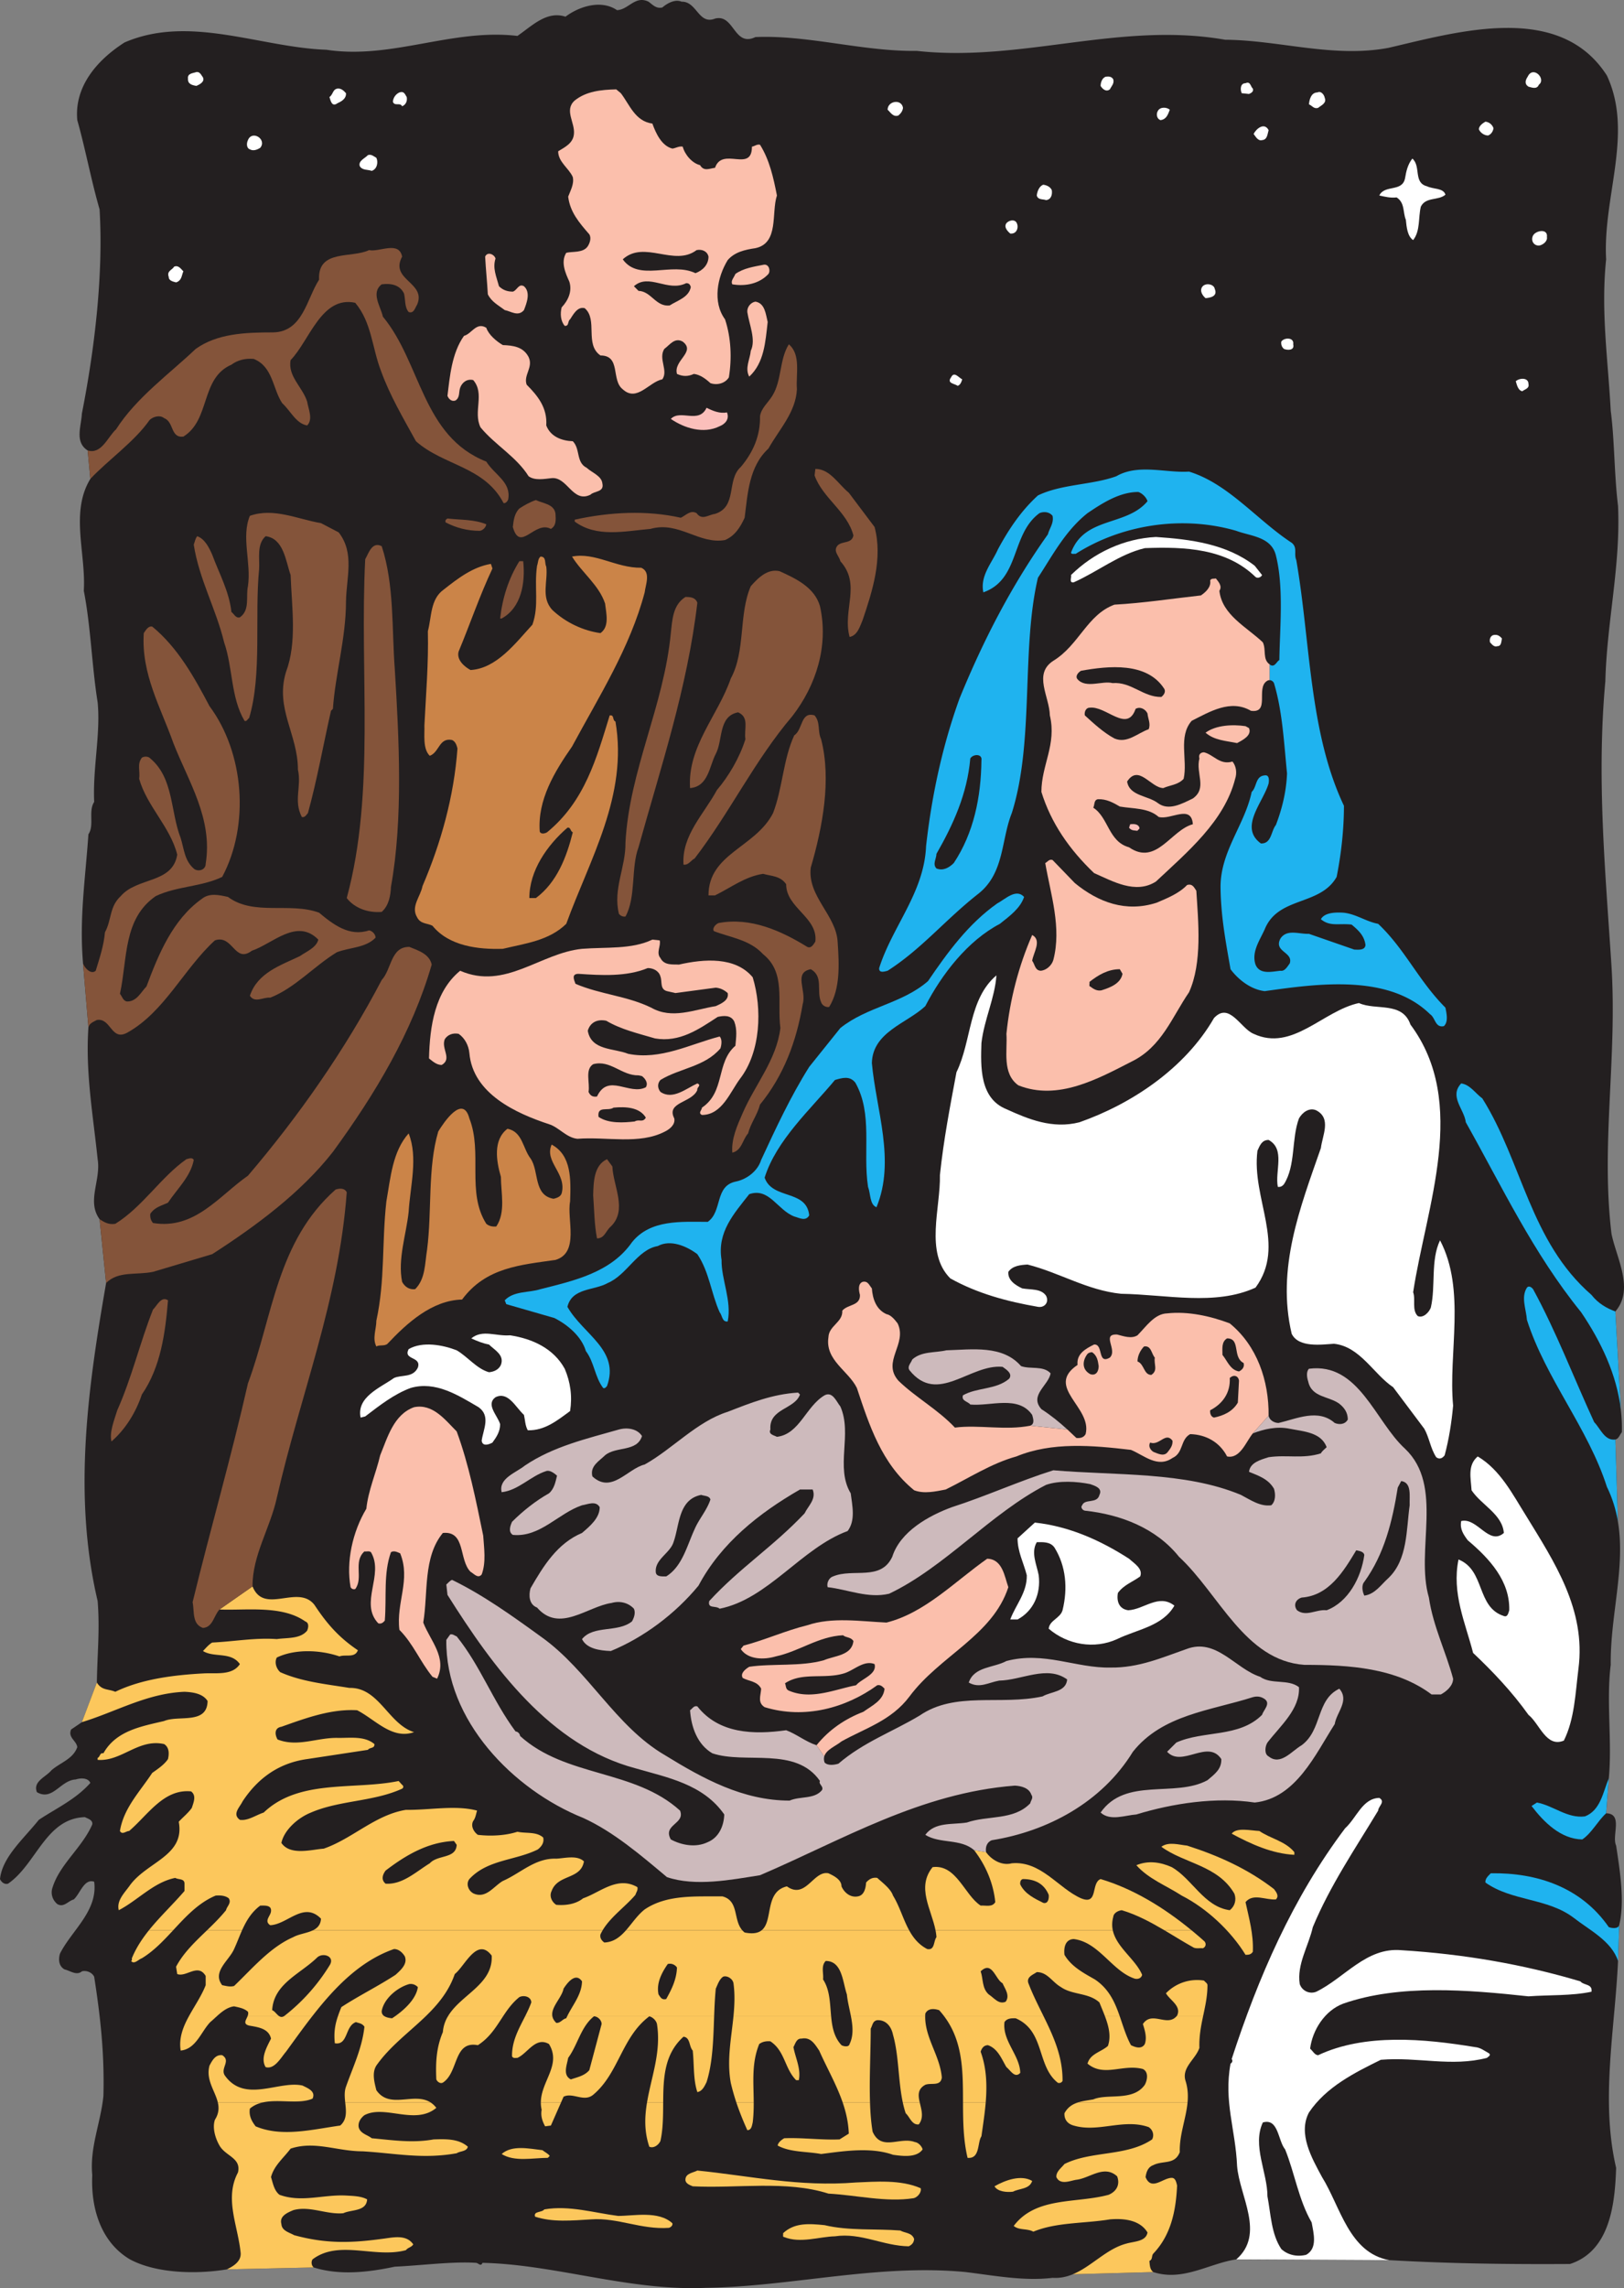
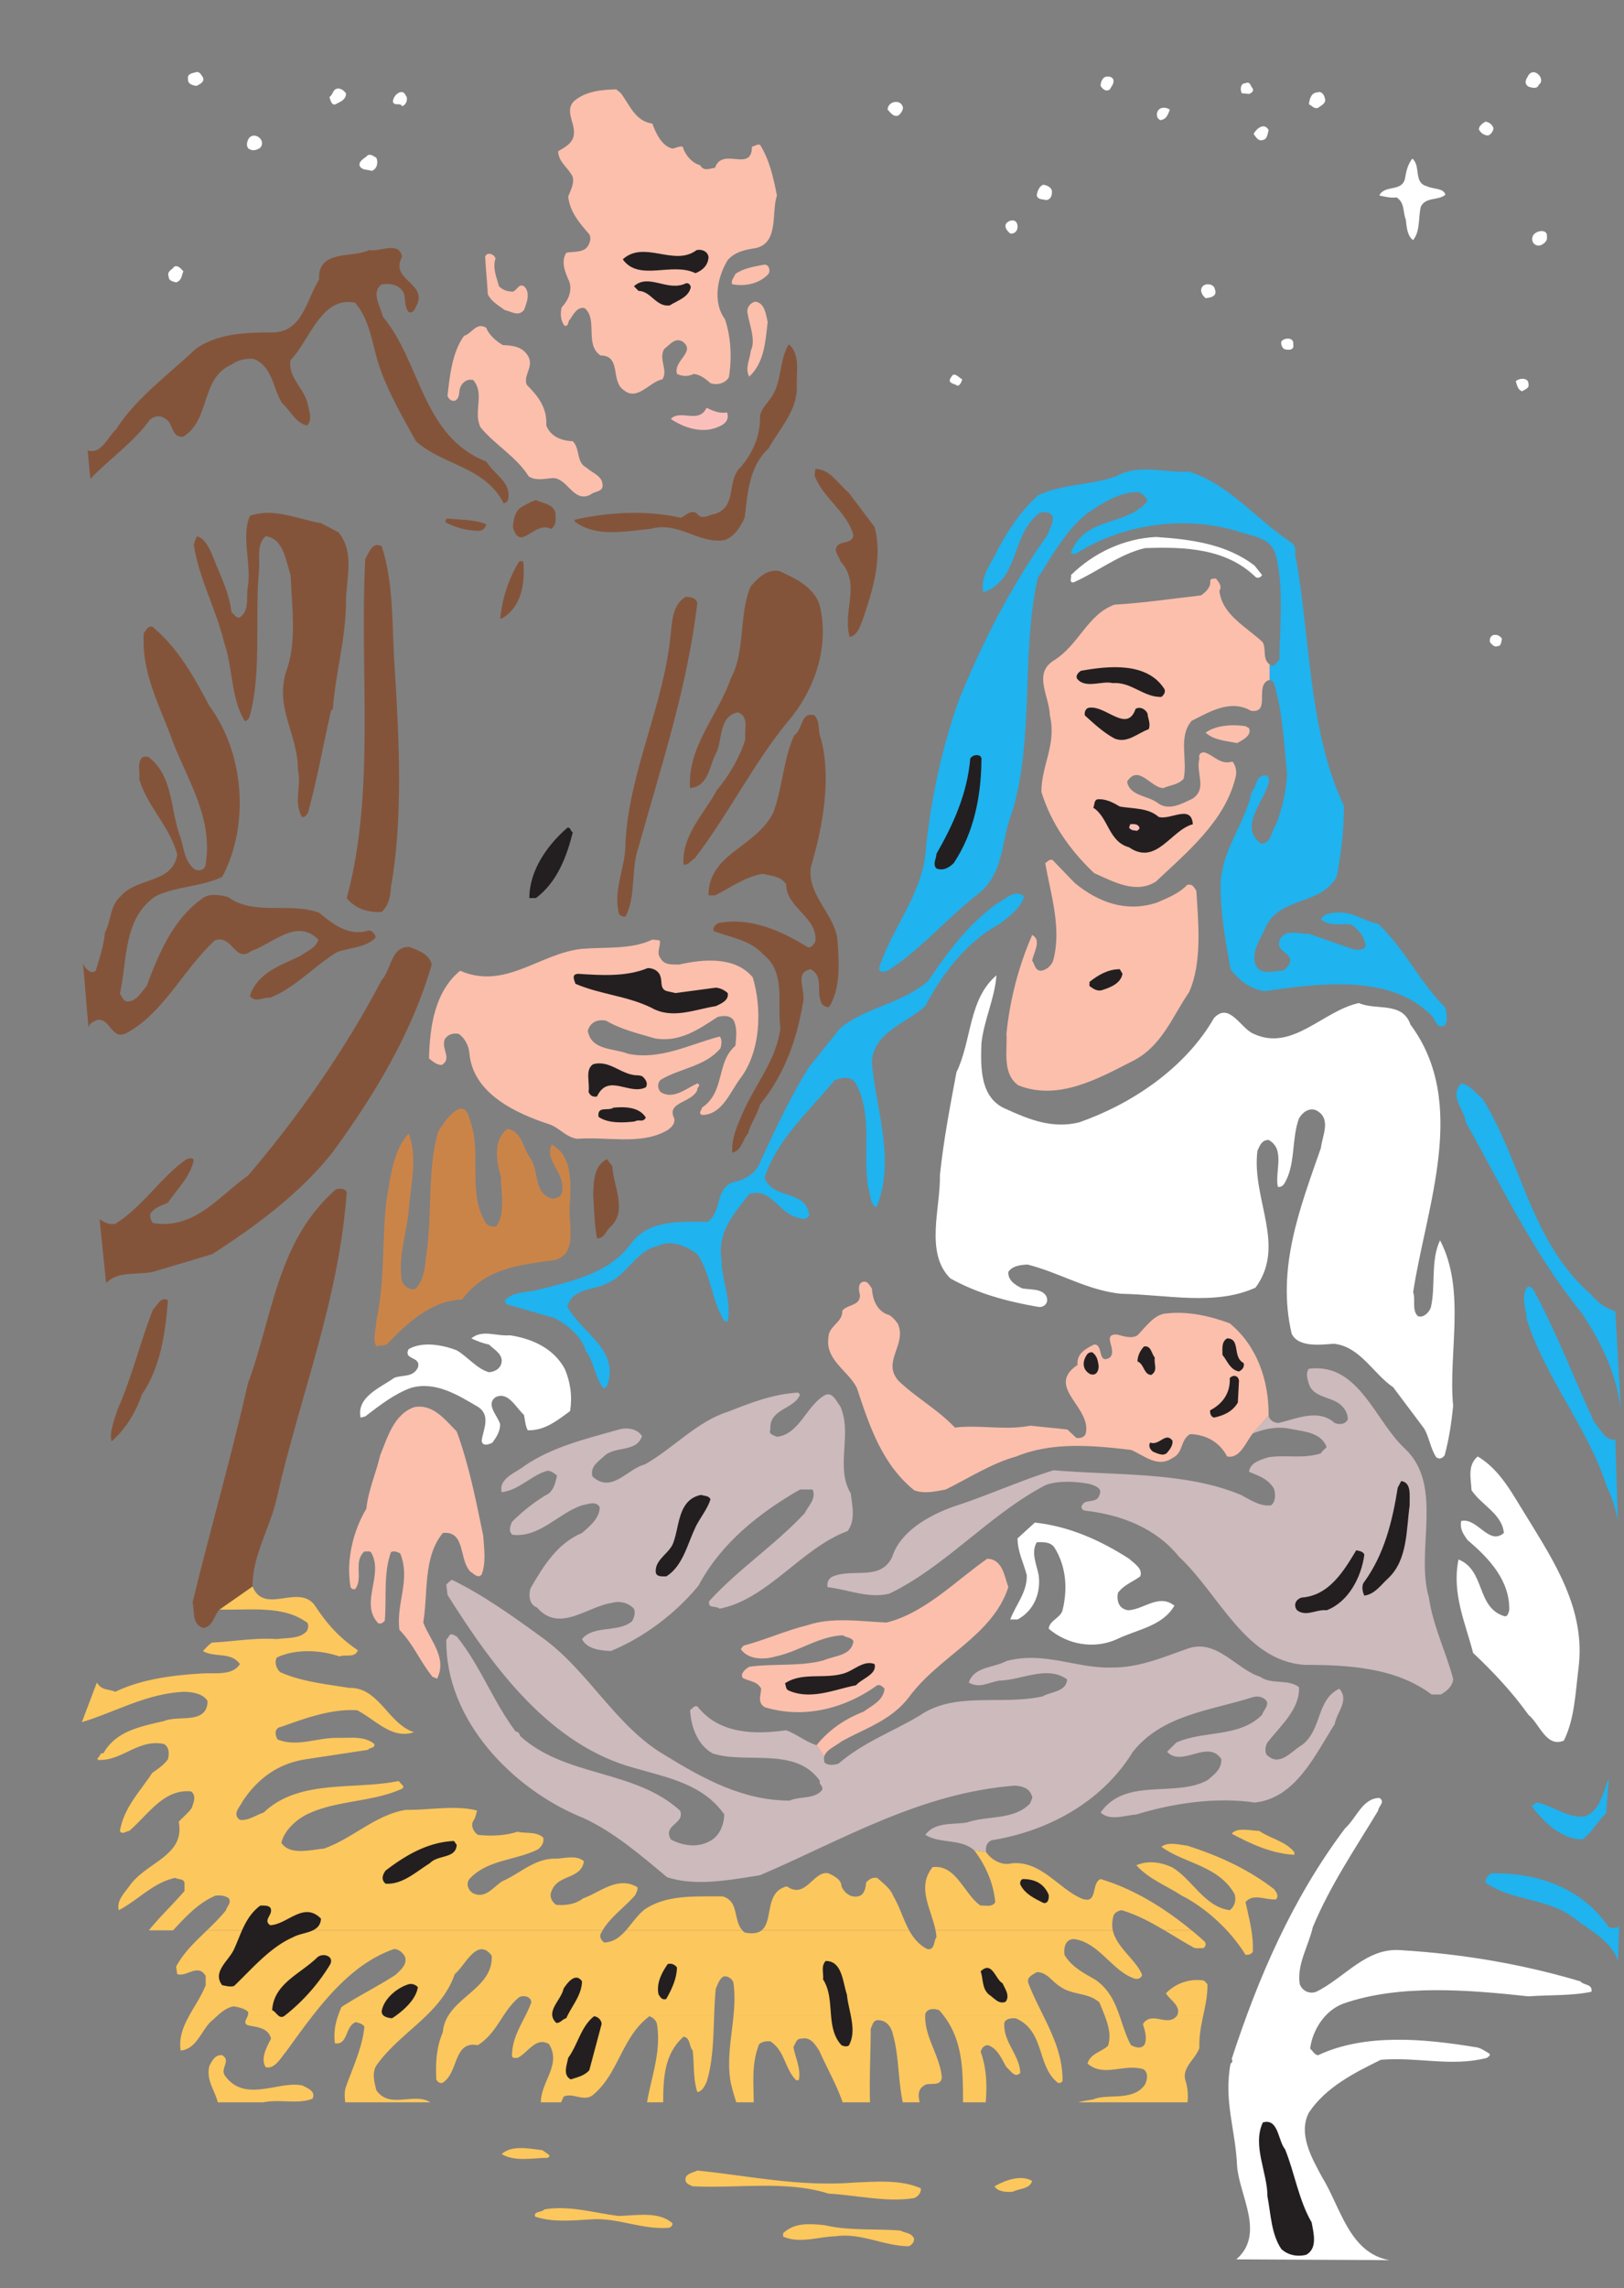
<svg xmlns="http://www.w3.org/2000/svg" width="383.724" height="540.47">
  <rect width="100%" height="100%" fill="#808080" stroke="none" />
-   <path fill="#231f20" d="M383.223 338.295a37.171 37.171 0 0 0-.243-5.293l-1.3-23.23c4.539-5.266.273-12.535-.91-18.348-2.543-21.07 1.363-41.328 0-63.219-1.454-22.527-3.543-44.324-1.454-67.308.364-14.078 3.633-27.25 2.997-41.418-.907-7.356-.817-15.621-1.723-22.434-.637-12.082-2.363-23.437-1.09-35.789-.82-14.805 6.54-29.793.18-43.418C368.508.397 344.527 7.483 328.086 11.3c-13.078 2.45-25.793-1.82-38.602-1.91-24.796-4.36-48.14 5.36-72.847 2.633-12.719.183-25.797-3.813-38.149-3.266-5.09 2.45-4.996-5.543-9.539-4.363-3.906 1.547-4.27-4.086-7.902-3.996-1.453-.637-3.27.273-4.543 1.363-1.453.363-2.27-.637-3.27-1.363-3.18-1.543-4.722 1.906-7.449 2-3.723-2.543-8.902-.91-12.172 1.543-4.449-1.453-7.902 2.18-11.351 4.543-15.442-1.817-29.703 5.629-45.145 3.27-15.625-.548-32.336-8.36-47.687-1.727-6.54 4.18-11.899 10.445-11.172 18.347 1.906 6.723 3.27 14.172 5.27 21.074.906 15.168-1.094 32.61-4.18 48.231-.184 3.18-1.727 6.723 1.363 8.723l.633 6.718c-4.813 7.903-.996 17.625-1.543 26.434 1.636 8.266 1.91 17.894 3.27 26.34.726 7.449-1.18 15.445-.817 23.527-1.453 2.18.09 5.54-1.363 7.629-.727 10.629-2.18 19.8-1.27 30.52l1.27 15.078c-.727 10.718 1.09 20.62 2.18 31.156.82 4.996-2.634 9.902.456 14.172l1.543 15.078c-4.27 24.613-7.902 50.047-2 75.117.547 6.723-.09 12.535-.18 19.258l-3.542 9.355-2.543 1.727c-.82 1.906 1.27 2.633 1.453 4.176-1 2.816-3.996 3.633-6.086 5.449-1.363 1.637-4.45 2.637-3.453 5.18 3.726 2.18 5.543-2.817 9.176-2.996 1.09-.364 2.906-.457 3.449.816-3.45 3.906-8.082 5.996-12.172 8.719C5.449 434.487.543 438.666 0 443.842c.273.637 1 1.363 1.906 1.09 6.723-4.633 8.903-15.442 18.168-15.715.637.363 1.906.637 1.727 1.727-2.364 5.449-7.633 9.355-9.356 14.808-.547 1.453-.093 2.996 1.09 3.996 1.543.907 2.543-.726 3.902-1.093 1.547-1.45 2.454-4.993 4.817-4.176.91 6.902-5.36 11.535-8.086 16.984-.363 1.274-.363 2.906 1.09 3.727 1.273.27 2.816 1.543 4.09.453 1-.274 2.363.183 2.906 1.27 1.453 9.359 2.453 18.077 2.18 28.16-.637 6.359-3.27 12.171-2.633 18.71-.364 7.723 1.996 15.805 8.902 19.891 6.266 3.363 15.805 3.543 22.887 2.363l20.531-.453c6.086 1.906 12.715 1.18 19.164-.183 6.086-.27 13.625-1.27 19.164-.907.547 0 1.184 1 1.547 0 17.168.364 34.79 6.723 52.774 5.903 20.074-.27 40.69-5.723 61.402-3.723 6.719.816 13.715 2.18 20.527 1.363 1.75.114 3.32-.234 4.793-.843l19.008-.52c6.992 2.27 13.078-2 19.617-3l36.153.184c14.078.816 28.34 1 42.69.91 9.54-3.09 10.626-14.352 10.903-22.711-3.726-15.985-.277-32.79.45-48.867l.273-8.446c1.363-5.543.184-12.808-.723-18.804-1.093-2.36 1.723-7.54-2.363-7.63l.633-8.265c.82-8.629-.633-18.258.457-26.797-.145-11.605 3.531-22.976 1.691-33.886l-.601-19.34c.816-.184 1-1.09 1.543-1.727" />
-   <path fill="#fcc75c" d="M35.18 455.955c-1.625 2.028-3.043 4.18-4.024 6.598 0 .273.09.547-.183.637.726.91 1.726-.364 2.543-.637 2.793-1.691 5.093-4.129 7.382-6.598H35.18m16.28 40.621c.313 1.309.259 2.653-.683 4.13-.636 1.906.09 4.359 1.086 6.085 1.457 2.543 5.18 2.906 4.364 6.356-3.27 6.18 0 12.535.632 18.984.184 2-1.722 3.18-3.27 3.906l20.532-.453c-.547-.453-.637-1.363-.273-1.91 6.265-4.723 14.714-.18 22.07-2.176.457-.636 1.273-.636 1.727-1.363-1.727-2.543-5.086-1.547-7.63-1.273-7.359 1-13.261 1.09-20.527-.907-1.093-.636-2.906-1-3-2.636-.543-1.907 1.547-2.723 2.817-3.27 3.906-1.09 7.812 1.09 11.808.727 1.907-.907 5.45-.364 5.633-3.27-1.453-.816-3.543-.816-4.996-.91-5.36-.27-10.54 1.726-15.715-.18-1.273-1-1.543-2.726-2-4.18.727-2.722 2.91-4.449 4.633-6.718 5.723-1.91 10.992.633 16.988.633 7.809.457 14.168 1.91 22.254.457.817-.547 2.36-.364 2.633-1.547-2.18-1.906-5.176-1.817-8.082-1.723-4.996.906-9.629.18-14.625-.273-1-.817-2.727-1.09-3.09-2.633-.184-1.184.547-2.184 1.363-2.817 4.813-2.543 11.989 2.45 16.985-1.726a5.324 5.324 0 0 0-1.41-1.313H81.566c.215 2.028.5 4.036-1.18 5.489-6.538.91-13.804 2.816-19.984.183-.906-1.18-1.632-2.453-1.359-4.18.926-.796 2.012-1.246 3.184-1.492H51.46m76.333 0c-.008.57.05 1.16.191 1.766-.273 1.453.18 2.727.817 3.906l1.363-.183 2.414-5.489h-4.785m25.094 0c-.57 3.414-.692 6.86.531 10.485.996.457 2.18-.364 2.633-1.36.64-2.886.625-6.011.648-9.125h-3.812m21.086 0c.746 2.23 1.629 4.407 2.605 6.579 1 0 1.09-1.09 1.274-1.817.199-1.617.246-3.203.238-4.762h-4.117m25.125 0c.804 2.34 1.363 4.778 1.46 7.399l-2.18 1.363c-4.269.18-8.901-.457-13.081-.273-.633.363-1.453 1-1.543 1.726 2.996 1.633 6.812 1.36 10.266 1.996 5.085-.636 11.625-1.726 16.984.184 2 .273 5.543.816 6.996-1.274-.184-.726-1-1.632-1.816-1.726-3.543-1.363-7.903 2.273-9.996-2.45-.356-2.1-.54-4.46-.618-6.945h-6.472m14.211 0c.187.883.414 1.746.691 2.582 1 .91 1.457 2.817 3.09 2.637 1.265-1.598.62-3.48.223-5.219h-4.004m14.238 0c.012 4.352.043 8.79 1.078 13.121 3 .27 2.27-3.632 3.27-5.09.367-2.632.792-5.327 1.015-8.03h-5.363m27.266-.001c-1.325.407-2.512 1.11-3.297 2.582-.09 1.547.816 2.547 2.18 2.907 5.812 1.726 11.808-1.723 17.71.367 1 .633 1.364 1.906.82 2.906-5.996 4.086-14.351 2.633-20.71 5.813-.817 1-2 1.816-1.91 3.086.91 2 3.363.82 4.726.636 3.18-.363 6.54-3.633 9.629-.816.726 1.906-.09 3.543-2 4.36-7.629 2.09-17.168.363-22.434 7.359 1.27 1.086 3.176.543 4.633 1.359 5.445-2.27 12.078-1.906 18.074-2.906 3.27-.27 7.086.093 8.903 3.09-.367 2.18-3.18 2.09-4.996 2.632-4.704 1.227-8.227 5.418-12.649 7.243l19.008-.52c-.82-.637-.82-1.637-.91-2.637.816-.363.453-1.18.91-1.722 4.176-4.36 5.355-10.082 5.629-16.078-.18-.727-.363-1.817-1.27-1.817-2.09 0-4.816 3.18-6.18-.183.184-1.18.548-2.36 1.821-2.817 2.27-1.18 5.086 0 6.266-3.086-.13-4.074 1.484-7.879 1.836-11.758h-25.79" />
  <path fill="#fcc75c" d="M62.227 496.576c3.77-.793 8.433.516 11.62-.867.817-1.726-1.09-2.453-2.363-3.09-5.539-1.273-13.625 4.27-18.347-2.359-1.18-1.727 1.543-3.453-.637-4.816-1.633-.18-2.36 1.273-2.996 2.453-.918 3.37 1.305 5.957 1.957 8.68h10.766m202.355-20.309c-1.145-3.297-2.531-6.477-5.89-8.719-2.544-1.453-5.54-2.996-7.176-5.812-.18-1.543.09-3.633 2.18-3.723 5.995.723 9.085 7.629 14.44 9.355.727.18 1.548-.093 1.727-.91-1.531-3.648-6.05-6.472-6.926-10.504h-41.886c.105.535.18 1.07.219 1.602-.727 1-.364 3.18-2.184 2.816-2-1.035-3.274-2.617-4.262-4.418h-34.87c-.817.645-2.052.899-4.009.512a3.995 3.995 0 0 1-.543-.512h-27.5c-1.37 1.551-2.894 2.785-5.113 2.875-.637-.453-1.09-1.09-.91-1.906.152-.332.32-.652.504-.969h-93.48c-2.778 2.684-5.56 5.29-7.301 8.598l.273 1.727c2.18.816 4.902-2.637 6.723.453v2.18c-.985 2.542-2.645 4.913-3.973 7.355h6.582c1.207-1.098 2.527-2.168 4.11-2.36 1.18.274 2.363.454 3.269 1.274.129.351.043.723-.102 1.086h15.278c5.285-6.79 11.355-13.125 19.34-15.895 1.093 0 2 .82 2.543 1.727.73 1.816-.997 3.27-2.18 4.36-4.176 2.726-8.63 4.905-12.805 7.628a35.5 35.5 0 0 0-.824 2.18h20.738c2.918-2.828 5.485-5.922 6.88-9.988 2.362-1.817 5.269-8.903 8.722-4.36.375 6.817-7.29 9.184-10.34 14.348h13.027c1.082-1.637 2.219-3.235 3.852-4.54 1.09-.546 2.816-.09 2.816 1.27-.406 1.13-.926 2.203-1.457 3.27h44.664c.082-2.242.18-4.45.39-6.54.458-1 .821-2.179 1.727-2.816.91-.36 2.274.457 2.454 1.547.363 2.606.25 5.203-.004 7.809h45.304c.004-.211.012-.422.024-.633.636-1.363 2.18-1.18 3.273-.82.43.476.824.96 1.195 1.453h23.489c-1.239-2.52-2.516-5.02-3.52-7.63-.73-1.632.996-2.179 1.906-2.812 2.543 0 3.633 2.36 5.723 3.543 2.723 1.907 6.54 1.27 9.082 3.63.414 1.058.89 2.156 1.309 3.269h3.492m19.684 0c.504-2.395 1.039-4.735 1.039-7.356 0-.453-.543-.726-.817-1.09a10.235 10.235 0 0 0-8.992 2.997c.91 1.636 3.723 3 2.633 5.27-.047.062-.098.12-.149.179h6.286m-239.641 0c-1.379 2.523-2.395 5.129-1.934 8.086 3.633-.364 4.813-4.45 6.993-6.723.496-.41 1-.89 1.523-1.363h-6.582" />
  <path fill="#fcc75c" d="M58.484 476.268c-.37.926-1.129 1.789.375 2.183 2 .364 4.633.633 5.176 3.086-.996 2-2.543 4.633-1.27 6.723 2.09.637 3.633-2.27 4.813-3.633 1.98-2.722 4.016-5.578 6.184-8.36H58.484m21.352.001c-.664 1.96-.988 3.816-.719 6.36 3.176.546 2.36-4.087 4.992-4.997.727.274 1.453.274 2 1.09-.547 5.09-2.726 9.539-4.359 14.172-.418 1.148-.316 2.422-.184 3.683h20.118c-3.914-2.46-9.622 1.72-12.758-2.867-.457-1.816-1.09-4.086 0-5.812 3.176-4.532 7.726-7.836 11.648-11.63H79.836m26 .001a8.446 8.446 0 0 0-1.195 3.726c-1.547 3.633-1.727 7.176-1.547 11.172.273.637 1.09 1.18 1.726.637 3.543-2.543 2.364-9.809 8.086-8.719 2.836-1.8 4.328-4.355 5.957-6.816h-13.027m18.238 0c-1.496 2.965-3.152 5.84-3.086 9.449.274.543.817.363 1.274.363 2.449-1.09 4.27-5.086 7.449-3.27 3.016 4.891-1.871 8.759-1.918 13.766h4.785l.582-1.32c2.18-1.094 4.813 1.36 6.996-.457 6.086-5.086 6.719-13.625 13.262-18.527.816.18 1.633.996 1.812 1.816 1.043 6.598-1.343 12.492-2.343 18.488h3.812c.043-5.707.219-11.379 4.801-15.492 1.637.184 1.27 2.27 2.18 3.27.363 3.27.09 6.812 1.09 9.808 1.18-.18 1.726-1.453 2.18-2.359 1.472-4.613 1.593-10.172 1.788-15.535h-44.664m49.231 0c-.512 5.187-1.602 10.39-.633 15.715.367 1.57.805 3.093 1.3 4.593h4.118c-.02-4.742-.543-9.254 1.305-13.765.726-.547 1.636-.727 2.636-.637 3.45 2.27 3.36 6.45 6.082 9.172h.637c.547-2.723-.816-5.266-1.273-7.809.457-.82.73-2.09 1.91-2 2.18-.453 3.18 1.364 4.175 2.817 1.813 4.093 4.079 7.996 5.536 12.222h6.472c-.187-5.687.168-12.027.168-17.398.45-.82.45-1.82 1.543-2 2.18-.09 3.36 1.637 3.723 3.453 1.398 4.887 1.203 10.766 2.305 15.945h4.003c-.37-1.629-.523-3.129 1.32-4.136 1.364-.547 3.634.453 3.907-1.727-.437-5.152-3.977-9.297-3.93-14.445h-45.304m49.797 0c4.468 5.965 4.425 13.023 4.445 20.308h5.363c.328-4.011.215-8.046-1.195-11.949.273-.91.816-1.543 1.726-1.543 2.36.817 3.27 3.36 4.36 5.176 1 .816 1.996 2.723 3.27 1.363-.09-4.18-4.27-7.539-3.727-11.992.636-.996 1.91-.906 2.636-.906 6.993 2.996 4.903 11.262 9.993 15.258.453.093.816 0 1.09-.453.058-5.704-2.137-10.512-4.473-15.262h-23.488m37.988 0c.875 2.324 1.488 4.722.691 6.996-1.636 1.453-4.18 1.816-4.816 4.18 3.906 3.27 8.355 0 13.082 1.27 1.453.726 1 2.726.453 3.726-2.816 3.996-8.813 1.996-12.172 3.449-1.168.207-2.39.34-3.515.687h25.789c.148-1.66.07-3.332-.473-5.046-1-3.18 2.36-5.086 3.27-7.813-.09-2.734.374-5.117.867-7.45h-6.286c-2.277 2.552-5.8-1.382-7.933 1.821.453 1.453 1 3.18.453 4.723-.727 1.27-2.18.816-3.27.273-1.16-2.137-1.843-4.504-2.648-6.816h-3.492m14.066-20.313c2.23 1.32 4.434 2.703 6.696 3.965.636.453 1.636.18 2.363.274.82-.364.82-1.274.273-1.727a92.03 92.03 0 0 0-2.933-2.512h-6.399m-132.773 0c1.863-3.16 5.449-5.664 7.762-8.386.183-.637.636-1.094.457-1.817-4.723-2.726-8.813 1.27-12.809 2.633-1.816 1.453-4.27 1.727-6.36 1.543-1-.637-1.722-2-1.09-3.27 1.454-3.996 6.903-2.632 7.63-6.992-1.633-1.547-4.54-.73-6.54-.636-4.996-.184-8.445 3.449-12.624 5.265-2.18 1.274-3.907 4.18-6.813 3-1.27-.547-1.996-2.273-1.09-3.453 4.27-4.633 10.899-4.36 16.168-6.992.91-.727 1.547-1.637 1.274-2.817-1.637-1.453-3.996-.91-6.086-1.363-2.817.91-6.27 1.09-9.356.727-1-.727-1.726-2.09-1.094-3.27.547-.726.637-1.543.91-2.453-5.085-1.363-11.261-.09-16.804-.18-7.266 1.18-12.625 6.813-19.438 9.172-2.816.184-7.902 1.727-9.992-1.363.637-2.996 3.817-5.902 6.996-7.172 6.723-2.91 14.805-2.547 21.528-5.633a.516.516 0 0 0 0-.91l-.817-.906c-10.539 2.18-23.527-.547-31.886 7.45-1.907.632-3.723 1.995-5.63 1.722-1.906-1.36 0-2.996.637-4.36 3.723-5.632 8.72-9.082 15.258-9.992l14.352-2.18c.453-.636 1.636-.273 1.543-1.363-2.27-1.906-5.45-1.453-8.446-1.453-4.996-.18-9.628 2.27-14.441.363-.637-1.09-.82-2.722.906-2.996 5.633-2 11.719-4.27 17.895-3.906 4.27 2.18 8.265 6.996 13.445 5.176-6.086-1.906-8.27-10.625-15.262-10.446-5.539-.906-11.261-1.453-16.347-3.722-.82-.727-1.457-2.18-.82-3.453 4.359-2.09 10.265-1.817 14.808-.27 1.453-.547 3.633.453 4.355-1.453-4.449-3-7.265-6.18-10.261-10.719-3.906-4.996-11.899 2.45-14.625-4.363l-7.813 5.453c6.18.27 14.719-1.09 20.258 2.813 1 .363.727 1.547.453 2.183-1.637 1.996-4.629 1.633-7.176 1.996-5.086-.363-9.898.547-15.257.817-.817.457-1.637 1.453-2.18 2 2.633 1.633 6.629.09 8.719 3.09-1.727 2.632-5.27 2.086-8.266 2.18-6.996.363-14.805 1.269-21.164 4.359-1.727-.727-3.18-.274-4.36-2.18l-3.542 9.355c8.082-2.453 15.351-6.812 24.25-7.175 2.09.09 4.363.453 5.453 2.18-.094 5.632-6.813 3.269-10.266 4.722-5.36 1.27-11.355 2.27-14.351 7.629-.907-.18-.727.82-1.364 1.09v.457c5.633.453 9.63-5.09 15.715-3.727 1.27.817 1.18 2.363.91 3.543-.91 1.363-2.453 2.363-3.726 3.27-2.996 4.543-6.723 8.265-7.63 13.715.544 1 1.454 0 2.18 0 4.454-3.813 8.176-9.989 14.626-9.352 1.363.996.542 2.723.18 3.902-.907 1.274-2.09 2.18-3.087 3.27 1.543 8.176-7.722 9.45-11.718 15.262-1.274 1.726-2.997 3.453-2.454 5.632 4.543-2.363 8.266-6.632 13.352-7.632.727.457 2.18.093 2.18 1.363v1.726c-2.73 3.176-5.836 6.079-8.418 9.297h5.718c3-3.23 5.989-6.508 10.059-8.207 1.18-.09 2.27 0 3.09.637.726 1.09-.457 1.906-.637 2.816-1.375 1.704-2.941 3.243-4.508 4.754h93.48m33.02 0c-2.214-2.515-.746-7.008-4.726-8.027-5.996.094-12.992-.543-18.348 3.09-1.723 1.347-2.988 3.316-4.426 4.937h27.5m39.422 0c-1.433-2.61-2.262-5.68-3.82-8.207-.543-1.636-2.543-3.086-3.723-4.18-1.094-.18-1.91.274-2.636 1.094-.09 1.36-.454 2.996-1.907 3.266-1.816.367-3.27-.906-3.906-2.36 0-1.636-1.906-2.542-3.086-3.09-3.543-.726-5.363 6.27-9.812 3.09-5.352 1.27-3.168 8.16-5.98 10.387h34.87" />
  <path fill="#fcc75c" d="M281.555 455.955c-6.645-5.46-13.832-9.82-21.5-12.113-2.364.91-.457 6.27-4.633 4.543-5.36-2.363-9.45-8.902-16.352-8.266-2.36.637-4.812-.816-6.082-2.636l-2.816-.453c2.723 3.542 4.539 7.722 4.996 12.261-.73 1.274-2.273.727-3.453.82-3.817-2.453-5.723-9.812-11.356-9.085-3.859 4.765-.297 9.894.692 14.93h41.886c-.214-.989-.207-2.051.114-3.212.09-.91 1.18-1.453 2-1.543 3.597 1.075 6.879 2.848 10.105 4.754h6.399" />
  <path fill="#1fb3ef" d="M381.68 340.022c-2.543.363-3.543-2.637-4.996-4.09-4.817-10.445-8.903-21.254-14.442-31.426-.363-.453-1-.91-1.453-.363-1.453 2.27-.184 5.086 0 7.629 4.45 13.898 14.441 25.523 18.89 39.422 1.321 2.691 2.134 5.414 2.602 8.168l-.601-19.34m-1.547 80.023c-1.36 3.18-1.906 7.54-5.63 8.992-4.179.543-7.448-2.543-11.355-3.27l-1.27.817c2.907 3.817 6.903 7.813 11.99 7.903 2.269-1.543 3.632-4.36 5.632-6.176l.633-8.266" />
  <path fill="#cdbabc" d="M232.988 437.483c-.183-1.18.18-2.36 1.36-2.813 13.082-2.09 25.98-8.902 33.336-20.894 6.996-8.809 18.441-9.72 28.34-12.899 1-.27 1.906-.18 2.816.457 1.453 1.09-.274 2.543-.637 3.723-5.45 5.45-13.808 3.633-20.254 6.539l-2.183 2.18c3.543 3.816 9.629-3.086 12.808 1.726.094 2.363-1.543 3.543-3.27 4.996-7.718 4.18-19.347-.816-25.25 7.633 2.27 2.086 5.813.633 8.446.453 8.629-2.637 18.805-4.18 27.977-2.816 9.718-1 14.351-11.446 18.894-18.531.453-2.817 3.543-5.543 1.09-8.356-5.54 2.633-3.996 9.719-8.902 13.352-2.36 1.363-4.997 4.906-7.809 2.636-1.094-.547-.82-2.453-.273-3.273 3.085-3.996 7.718-7.902 7.445-13.078-2.543-2-6.54-.547-9.172-2.453-5.906-1.91-10.355-9.266-17.441-6.54-5.723 1.997-11.262 4.45-17.895 4.36-8.172.18-15.71-3.906-24.613-1.543-3 1.633-7.63 1.27-8.903 5.086 2.543 1.453 4.633 0 7.176-.457 5.36-.09 11.356-3.723 16.078-.27-.273 2.996-3.816 2.817-5.812 3.996-9.992 2.18-20.621-1.273-29.07 4.54-6.356 3.816-13.262 6.27-19.165 11.355-.906.273-2.453.547-3.27-.273-.183-.54-.194-1.012-.081-1.43l-1.824-2.656c-2.547-.817-4.723-2.633-7.176-3.543-7.723 1.09-15.899.82-20.984-5.633-.817-.27-1.18.547-1.723.91.27 3.996 1.723 8.086 5.266 10.172 7.812 2.637 19.71-1.723 25.433 6.543-.453.723 1 1.27.453 2.18-1.816 2.18-5.176 1.359-7.629 2.449-10.992 0-20.437-5.176-29.43-10.715-11.718-6.816-18.077-19.984-29.156-27.887-6.902-4.996-13.718-9.902-21.164-13.535-.547.184-.91.727-1.363 1.09l.274 2.453c10.808 17.168 24.25 35.605 44.414 40.965 7.539 2.18 15.988 3.723 20.984 10.902-.09 2.723-1.273 5.45-3.906 6.54-2.817 1.363-6.176.726-8.72-.637-2-3.543 3.45-3.633 2.18-6.813-10.808-9.809-26.976-7.812-37.788-17.621-.09-.543-.454-1-1.09-1.09-5.45-7.36-8.262-15.441-13.895-22.437-.547-.18-.91-.633-1.547-.454l-.906 1.274c-.273 18.984 15.805 35.422 32.336 42.055 7.176 3.27 13.625 8.808 19.8 13.988 6.723 2.27 15.079.637 21.985-.453 19.527-8.36 37.875-19.442 60.219-21.164 1.547.09 3.363.543 3.906 2.18.547.726-.183 1.359-.273 1.995-3.903 4.09-10.082 2.817-14.985 4.543-3.453.547-7.539-.183-9.812 2.907 3.453 2.18 8.36.816 11.539 3.633l2.816.453" />
  <path fill="#fbbfac" d="M194.754 414.889c.445-1.629 2.777-2.48 4.078-3.563 5.543-3.09 11.809-4.906 16.078-10.629 7.176-9.628 19.621-14.351 23.344-25.796-.91-2.543-1.363-6.633-4.996-6.723-7.63 5.36-14.715 12.809-23.797 15.078-6.086-.273-12.809-1.363-18.711.637-5.18 1.273-9.902 3.453-15.078 4.816l-.637.817c1.727 2.543 5.54 2.543 8.266 1.726 5.539-1.183 10.082-4.726 15.894-4.996.727.633 1.817.363 2.453 1.363-.363 3.45-4.449 3.45-6.992 4.54-5.453 1.542-12.176.726-17.625 1.542-.906.547-2.18 1.547-1.543 2.637 1.453.817 3.453.727 4.36 2.543-.09 1.633-.907 3.27.82 4.36 9.445 2.906 19.254.183 26.613-5.18.817-.18 1.27.367 1.723.82-.27 2.813-2.996 3.996-4.996 5.45-4.266 1.636-8.082 4.179-11.078 7.902l1.824 2.656m103.633-263.164c-3.817-3.633-9.63-6.45-10.266-12.172.727-1.09-.183-2.09-.816-2.906-.547.09-1.09-.09-1.364.453.274 1.543-1 2.726-2.18 3.543-6.538.726-13.714 1.816-20.437 2.18-6.449 2.363-8.36 9.539-14.441 13.261-4.817 3.09-.91 8.446-.82 12.899 1.636 6.902-1.997 11.718-1.997 18.074 2.27 7.36 6.63 13.625 12.442 19.168 4.363 1.906 9.812 5.086 14.625 1.996 7.449-6.992 16.168-14.258 18.71-24.25.458-1.363.274-3-.632-4.09-3 .91-4.453-1.633-6.723-2.18-.816 0-1.363.547-1.09 1.454-.91 3.542 1.907 6.996-1.546 9.449-2.633 1.27-5.72 2.996-8.266 1.09-2.36-1.817-6.719-1.637-7.266-5.09 2.727-4.176 5.543 1.457 8.54 1.547 1.636-.727 3.453-.727 4.812-2.18 1-4.453-1.36-9.992 1.91-13.715 4.176-2.09 9.172-5.18 13.988-2.363 4.543.637 1.18-5.27 3.723-6.996.215-.176.473-.254.727-.242v-3.7c-1.774-1.238-.778-3.433-1.633-5.23" />
  <path fill="#1fb3ef" d="M341.531 238.014c-6.36-6.36-9.539-13.805-15.894-19.8-2.91-.544-5.27-2.36-8.266-2.634-1.726-.09-4.363-.09-5.27 1.543 2.18 1.817 4.27.91 7.266 1.274 1.637 1.363 3 2.633 3.27 4.812-.09 1.363-1.907 1.09-2.633 1.09l-10.719-3.723c-2.363.09-5.18-1.183-6.723 1.09-1.726 3.18 3.09 3.18 2.18 5.903-.543.73-1.18 1.91-2.18 1.726-1.996.184-4.902 1-5.902-1.453-1-2.996 1-5.723 2.18-8.355 3.18-7.813 13.078-5.45 16.984-12.356 1.09-5.45 1.727-11.262 1.727-16.8-8.266-17.442-7.903-38.786-11.262-58.044-.637-1.543.363-2.906-1.09-4.086-8.086-5.27-14.988-13.988-24.254-16.804-5.449.363-11.988-1.91-17.168 1.09-5.722 2.09-12.898 1.816-18.527 4.539-4.09 3.726-6.996 8.175-9.45 12.718-1.452 3.27-4.269 6.266-3.452 10.172 8.722-3.086 6.453-13.715 13.265-18.71 1.09-.454 2.36-.274 3.086.636.363 1.723-.726 2.906-1.09 4.36-8.718 12.261-15.351 25.25-20.89 38.785-3.996 11.082-6.54 22.707-7.903 34.878-.453 10.993-7.992 18.985-11.082 28.797-.09 1.27 1.27.817 1.996.633 8.086-5.176 13.625-12.078 21.528-18.258 6.086-4.902 5.27-12.625 7.812-18.984 5.36-16.89 2.18-38.691 6.18-55.59 3.45-5.27 6.45-11.078 11.715-15.258 3.633-2.453 7.629-4.996 11.992-4.996.906.274 1.906 1.27 2.18 2.18-4.996 5.996-14.899 3.543-18.078 12.172.183.453.726.183 1.09.273 10.812-6.906 25.16-9.176 37.968-5.449 3.36 1.27 8.266 1.36 9.356 5.809 1.91 7.543.91 17.351.82 24.707-.637.367-1 1.546-1.91 1.273a4.462 4.462 0 0 1-.363-.219v3.7c.394.023.78.257 1 .699 1.996 6.629 2.363 14.078 3.085 21.343-.18 4.36-1.18 8.36-2.632 12.172-1.18 1.453-1 4.45-3.543 4.36-5.266-3.813.547-9.719 1.82-14.168.09-.547.27-2.09-.91-1.91-2.27.183-1.817 2.726-3.09 3.906-1.633 7.812-7.445 14.082-7.355 22.621.09 6.992 1.27 12.988 2.359 19.254 1.816 2.453 4.816 4.816 8.086 5.18 12.351-1.727 29.246-4.18 39.058 5.449 1.27.816 1.18 3.27 3.27 2.816 1.09-1 .637-3 .363-4.363" />
  <path fill="#fff" d="m296.477 133.647 1.726 2.183c-.183.453-1 .907-1.543.453-6.902-6.722-16.62-7.175-26.16-6.812-6.086 1.453-11.082 5.539-16.805 8.082-1.18.184-.453-1.18-.636-1.723 5.359-5.27 12.535-8.629 20.074-8.992 8.176.543 16.715 1.633 23.344 6.809m58.406 17.168c-.18.73-.09 1.82-1.09 1.82-.816.27-1.273-.457-1.727-.91-.18-.727.094-1.543.82-1.727.907-.18 1.45.184 1.997.817" />
  <path fill="#231f20" d="M275.043 162.623c.453.637.09 1.453-.637 2-4.27.09-7.086-3.633-11.535-3.27-2.363-.636-6.27 1.364-8.266-.91-.636-.726.18-1.632.817-2 6.539-1.18 15.531-2.085 19.621 4.18m-6.723 4.817c1.09-.637 2.36.09 2.817 1.09.09 1.18.816 2.453.27 3.722-2.634.91-5.087 3.453-8.083 2.18-2.543-1.363-4.906-3.543-6.996-5.45-.18-.816.274-1.816 1.094-1.816 3.902-.547 8.898 6.086 10.898.274" />
  <path fill="#fbbfac" d="M295.117 171.979c.723 1.726-1.453 2.816-2.816 3.543-2.637-.543-5.36-.637-7.45-2.453 2.454-1.817 6.45-1.997 9.446-1.543l.82.453" />
  <path fill="#231f20" d="M231.895 179.612c-.09 8.628-1.817 17.164-6.54 24.25-1.09 1.09-2.542 1.91-4.085 1.273-1-1 0-2.363 0-3.453 3.996-6.992 7.265-14.168 7.992-22.527.636-1.09 2.906-1.18 2.633.457m32.699 10.898c3.18.547 6.722.273 9.176 2.453 2.816.817 7.722-3.09 8.082 1.727-5.176 1.363-8.63 9.898-15.075 5.449-4.906-1.363-4.816-6.996-8.449-9.356.363-.726.09-1.816 1.09-2 2-.09 3.633.817 5.176 1.727" />
  <path fill="#fbbfbb" d="M269.227 195.506c.093.363-.364.453-.454.727-.726-.09-1.453 0-1.996-.727l.27-.816c.82-.094 1.91-.094 2.18.816" />
  <path fill="#fbbfac" d="M253.969 208.588c5.539 4.54 12.078 6.992 19.347 4.629 2.543-1.09 5.27-2.18 7.176-4.176 1.27-.363 1.633.543 2.18 1.36.453 7.27 1.453 16.988-1.727 23.98-3.996 5.813-6.449 12.899-13.535 16.352-7.992 4.086-17.437 9.355-26.793 5.629-3.906-2.813-2.543-8.172-2.816-12.168.816-8.086 2.906-16.079 6.086-23.344 2.36 1.27.273 4.176 0 6.086.633.816.633 2.27 1.996 2.36 1.363-.09 2.637-1.274 3-2.544 1.996-7.629-.637-15.531-1.91-22.89.547-.27.91-1 1.726-.727l5.27 5.453" />
  <path fill="#1fb3ef" d="M241.977 211.858c-.907 2.722-3.45 4.539-5.723 6.355-7.629 4-13.715 11.899-17.621 19.438-4.36 4.09-12.446 6.086-12.625 13.445 1 11.082 5.633 23.07 1.09 34.062-1.633-.636-1.36-3.18-1.996-4.816-1.274-8.355 1.18-17.258-3-24.613-1.36-1.727-3.18-1.09-4.813-.637-5.812 6.996-13.809 14.168-16.621 23.07 1.812 5.27 9.898 2.727 10.535 8.903-.82 1.543-2.453.547-3.543.273-3.996-1.543-5.906-6.902-10.629-5.27-3.633 4.633-7.629 8.993-6.539 15.532-.09 4.543 2.453 9.629 1.453 14.535-1.36.184-1.27-1.453-1.906-2.18-2-4.449-2.453-9.539-5.27-13.715-2.542-1.91-6.355-3.543-9.355-1.91-4.812.82-7.266 6.813-11.809 8.723-3.18 1.816-8.445 1.09-9.535 5.629 3.723 6.543 12.442 10.176 9.356 18.71-.274.274-.457.638-.91.458-1.996-2.633-2.09-6.086-4.086-8.719-1-3.453-4.36-6.27-7.45-7.812-3.812-1.09-7.539-2.18-11.355-3.27l-.363-.91c2.183-2.27 5.633-1.727 8.449-2.633 7.902-2 16.621-3.906 21.617-11.082 4.36-5.45 11.719-4.816 17.895-4.816 3.543-2.453 1.543-8.536 6.722-9.536 2.543-.546 5.086-2.453 5.903-5.085 3.453-7.45 6.902-14.899 11.355-21.985l7.356-9.172c6.359-5.086 14.535-5.722 20.71-11.082 4.633-6.812 9.54-13.535 16.352-18.347 1.906-1 4.45-3.633 6.356-1.543" />
  <path fill="#231f20" d="M265.23 230.022c-.453 2.363-2.996 3.27-4.996 3.906-.996.184-1.816-.273-2.632-.91-.364 0-.09-.723-.18-1.086 2.086-1.637 4.36-3 7.172-3l.636 1.09" />
  <path fill="#fff" d="M235.438 230.385c-.364 5.36-2.907 10.445-3.543 15.988-.18 5.54-.454 13.078 5.906 15.621 5.176 2.364 10.898 4.727 17.258 3.09 12.171-4.27 24.886-12.625 31.789-24.617 3.632-3.906 6.27 2.453 9.359 3.727 9.172 4.27 16.348-5.45 24.887-7.27 3.996 1.82 10.261-.453 12.172 5.086 13.804 18.531 3.722 42.965.636 63.223.637 1.726-.363 4.18 1.09 5.629 1.27.546 2.633-.817 3.086-1.997 1.184-5.085-.09-11.171 2.18-15.894 6.176 11.805 1.91 26.613 3.09 39.055-.364 4-1 7.996-2 11.718-.453.637-1.18 1.09-1.996.457-1.364-2.09-1.637-4.636-2.817-6.722l-7.36-9.813c-4.628-3.086-7.808-9.625-13.987-10.261-2.907.18-8.356.996-9.989-2.364-3.636-15.441 1.996-29.793 6.903-43.87.363-2.997 2.543-6.993-1.09-8.903-1.637-.727-3.27.453-4.09 1.91-1.817 4.902-.727 11.078-3.54 15.531-.366.453-.82.727-1.456.633-.727-3.723 1.82-8.898-2.176-11.082-1.637 0-2.09 1.363-2.637 2.547-1.453 11.351 6.903 22.344-.453 32.336-9.539 4.36-20.984 1.633-31.793 1.453-7.992-.82-14.531-4.996-22.07-6.902-1.637.09-3.543.27-4.543 1.722-.18 2 1.726 3.18 3.27 3.906 1.996.364 4.449 0 5.632 1.727.817 1.547-.363 2.906-1.906 2.633-7.36-1.27-14.355-3.176-20.71-6.719-6.087-6.086-2.274-16.625-2.454-24.437.91-8.536 2.363-15.985 3.906-24.25 3.633-7.45 2.817-17.258 9.446-22.891" />
  <path fill="#cdbabc" d="M299.75 334.389c.18 1.09 1.36 1.726 2.36 1.726 4.269-1 9.355-3.453 13.261 0 1.09.454 2.453.364 3.09-.816 0-1.547-.73-2.727-2-3.727-2.453-1.816-6.54-1.453-7.356-5.265-.273-.82-.546-2.274.18-3 11.809-1.543 15.625 12.445 22.707 18.894 9.266 8.809 2.363 23.98 5.633 35.153 1 6.812 3.996 12.715 5.723 19.164 0 1.637-1.543 3-2.907 3.726h-2.18c-8.355-6.27-19.347-6.996-30.066-6.996-14.078-.996-20.164-16.804-29.61-25.523-5.362-6.723-13.718-9.992-22.257-10.899-.543-.093-1.086-.82-.633-1.273.633-1.633 3.543-.273 4.086-2.453.817-1.633-1.18-2.18-2.18-2.543-3.18-.637-7.355-.906-10.445.18-13.082 6.722-23.89 19.44-37.062 25.707-4.992 1.183-9.719-1-14.532-1.543-.273-.817.184-2.18 1.274-2.543 4.723-2 11.262 1.18 13.988-4.633 1.906-5.996 8.63-9.719 14.078-11.719 8.176-2.633 15.895-6.176 23.98-8.719 14.805 1.27 31.063.274 44.325 5.813 2.27 1.18 4.543 2.816 7.176 2.453 1.09-1 1-2.727.637-3.906-1.364-2.36-3.723-3.09-5.903-3.996.27-2.18 2.633-2.817 4.633-3.45 4.266-.636 8.082.45 12.352-.91.273-.543.906-1 1.359-1.453-1.27-3.543-5.54-3.726-8.719-4.36-3.086-.636-6.086.09-8.719 1.09l3.727-4.18" />
  <path fill="#fbbfac" d="M296.023 338.569c-1.636 1.996-2.996 6.082-6.086 5.449-1.726-3.363-4.996-5.18-8.718-5.27-2.364 1.274-1.547 4.453-4.18 5.633-3.543 2.453-6.719-.637-9.809-1.91-9.175-1.086-18.71-1.906-27.07 1.547-5.902 1.633-11.172 5.086-16.71 7.812-2.364.453-5.087 1.09-7.45.18-7.719-6.266-10.629-15.441-13.535-24.16-1.996-4.09-7.54-6.54-6.719-11.992.09-2.723 3.45-3.54 3.27-6.266 1.27-1.543 4.27-1.09 4.175-3.723-.27-1-.546-2.636.637-3.09 1.274-.273 1.543.817 2.18 1.543.18 2.454 1 4.997 3.453 6.086 1.09.184 1.996 1.364 2.633 2.18 2.363 4.906-3.813 8.992.183 13.535 3.996 3.907 9.356 6.813 13.352 11.082 5.629-.726 11.988.727 17.8-.453l8.778.903c.7.64 1.402 1.304 2.125 2 .91.093 1.727-.09 2.18-.907 1.633-6.36-9.719-11.082-1.907-16.347-.273-2.637 1.907-3.817 3.903-4.817 2.273-.18.73 4.817 3.726 3.09 1.907-1.816-2.09-5.633 1.727-5.45 1.453.364 3.36 1.09 4.812.18 1.997-2 3.997-5.085 6.993-5.175 4.906-.547 10.265.633 14.808 2.36 6.45 5.269 9.266 13.534 9.176 21.8l-3.727 4.18" />
-   <path fill="#cdbabc" d="M243.43 336.752c1.183-.457.636-1.816.457-2.543-3.27-4.726-9.813-2-14.625-2.453-.547-.73-2.18-.82-1.727-2.18 3.36-1.91 7.813-1.273 10.899-3.906.91-1.183-.633-2.18-1.543-2.816-7.72-.727-15.348 9.082-21.98.816-.638-.906.362-1.726.636-2.543 2.18-1.996 5.36-1.543 8.082-2.18 6.18-.183 13.262-1.27 17.621 3.727 2.18.816 5.27-.184 6.996 1.723-.547 2.906-5.086 5.18-2.18 8.449 2.27 1.469 4.196 3.035 6.141 4.809l-8.777-.903" />
  <path fill="#fff" d="M133.434 323.307c1.363 3.18 1.816 6.539 1.27 9.992-3.087 2.27-5.993 4.633-9.993 4.543-.633-1.09-.633-2.453-.906-3.633-2-1.82-3.723-5.633-6.723-4.18-2.36 1.727.457 4.27 1.09 6.36 0 1.723-.817 2.996-1.817 4.36-.816.452-2.359 1-2.542-.454.363-2.637 2.18-5.816-.727-7.906-4.816-2.813-10.172-6.266-16.078-4.54-3.906 1.454-7.266 4.087-10.715 6.72l-1.09.273c-1-4.902 4.723-7.082 7.899-9.355 1.82-.817 4.453 0 5.632-2.45.91-2.726-3.543-1.726-2.18-4.363 3.27-1.906 8.087-.996 11.356.273 2.633 1.547 4.723 4.36 7.63 5.18 1.089-.094 2.269-.547 2.815-1.726.907-2.364-1.546-3.543-2.816-4.817-1.453-.27-2.816-.816-4.176-1.453 2.633-2.18 5.809-.453 9.172-.726 5.27.816 10.266 3.09 12.899 7.902" />
  <path fill="#231f20" d="M293.844 321.944c.273 1-.364 1.636-1.09 2-2.09-.364-2.723-2.454-3.906-3.907 0-1.453-.274-3.086 1.09-3.906 3.269 0 1.183 4.453 3.906 5.813m-20.981-1.27c-.273 1.633.817 2.996-.82 4.086-1.816 0-1.633-2.543-3.27-3.18 0-1.36.727-2.722 1.547-3.539 1.723-.273 1.723 1.723 2.543 2.633m-13.265 2c0 1.27-.633 2.36-1.996 1.906-2-1.09-1.817-3.09-.817-4.543.27-.453.727-.636 1.27-.636 1.183.82 1.363 2 1.543 3.273m32.882 8.629c-1.27 2.176-3.449 3.086-5.632 3.539-.723-.18-.996-.996-.907-1.723 2.997-1.547 4.813-4.18 4.633-7.632.817-.817 1.996-.637 2.18.636l-.274 5.18" />
  <path fill="#cdbabc" d="M189.023 329.393c-1.273 3.543-7.359 3.27-6.992 8.265-.547 1.18.906 1.364 1.543 1.727 5.36-.637 6.809-7.176 11.262-9.809 1.906-1 2.816 1.543 3.723 2.633 2.906 6.54-1.27 14.352 2.453 20.528.363 2.906 1.183 6.359-.727 8.902-10.898 3.996-18.8 16.078-30.246 18.348-.91-.817-2.906.09-2.453-1.817 7.176-7.812 15.168-12.898 22.527-20.71.817-1.723 2.817-3.36 1.907-5.63h-2.997c-9.628 5.54-18.62 12.625-23.98 22.707-5.54 6.723-12.988 12.262-20.711 15.442-2.633-.09-5.723-.547-6.812-2.817 2.726-3.36 8.449-1.453 11.808-4.18.457-.816.91-1.995.457-2.995-1.363-1.454-3.363-1.907-5.27-1.36-5.722.817-12.355 7.172-17.62 1.086-1.91-.726-2-2.906-1.547-4.539 3.09-5.36 6.359-10.629 12.172-13.082 1.91-1.633 4.18-3.54 4.18-6.086-.91-1.633-2.907-.633-4.18-.453-5.633 1.906-9.899 7.629-16.348 6.996-1.184-.73-.547-2.273-.184-3.09 2.543-2.543 5.633-4.996 8.723-6.722 1.27-1.09 1.543-2.723 1.906-4.18-.726-.633-1.726-1.36-2.543-1.086-3.726 1.18-6.539 4.539-10.539 4.996-.816-3.273 3.453-4.633 5.453-6.27 6.719-4.542 14.621-6.359 22.254-8.539 1.996-.546 4.36-.18 5.45 1.547-1.184 3.813-6.087 2.36-8.723 4.54-1.364 1.363-3.633 2.542-2.996 4.995 4.543 4.18 8.265-1.816 12.355-2.816 6.54-3.633 12.352-10.172 19.617-12.445 5.36-2.086 10.535-4.176 16.625-4.54l.453.454" />
  <path fill="#fbbfac" d="M107.91 338.112c2.906 7.902 4.54 16.261 6.266 24.617.183 2.906.726 6.27-.363 9.172-.907 1.093-1.907-.27-2.633-.633-2.817-2.817-1.09-9.719-6.54-9.176-4.722 5.723-3.453 14.172-4.632 21.164 1.633 4.27 5.722 8.266 3.27 13.262l-1.09-.453c-2.907-3.543-4.543-7.813-7.813-11.082-.816-6.45 2.727-11.809.18-18.075-.633-.273-1.453-.726-2.18-.273-1.816 5.086-.996 10.535-1.453 16.168-.453.543-.906.816-1.543.637-4.543-4.813 1.453-11.446-1.727-16.805-.453-.363-1.09-.09-1.543-.184-2.726 2.454-.183 6.27-2.18 8.903-.452.09-.816 0-1.09-.453-1.089-5.996.454-13.082 3.723-18.532.454-4.359 2.274-8.355 3.27-12.625 1.727-4.18 3.18-9.625 7.996-11.355 4.45-.906 7.356 3 10.082 5.723" />
  <path fill="#231f20" d="M277.04 340.295c.089 1.09-.454 1.817-1.09 2.633-.907 1.273-2.454.363-3.45 0-.82-.547-1.184-1.453-.73-2.18 2.183.817 3.636-2.636 5.27-.453" />
  <path fill="#fff" d="M360.516 357.916c6.722 10.989 14.261 22.254 12.445 36.239-.73 5.816-.91 11.902-3.453 16.988-4.18 1.726-5.723-3.996-8.356-6.086-3.816-5.36-8.449-10.262-13.082-14.625-1.816-7.086-5.086-14.078-3.449-22.07 6.356 2.543 4.176 11.261 10.715 13.351.91.363 1.09-.816 1.273-1.363.18-6.903-4.632-12.172-9.808-16.531-1-1.364-1.91-2.633-1.547-4.543 3.816-.907 6.543 5.906 10.082 2.816-.363-4.45-5.36-6.629-7.629-10.082-.18-2.906-1-5.902 1.453-7.992 5.36 3.18 8.266 8.992 11.356 13.898" />
  <path fill="#231f20" d="M333.082 355.553c-.816 5.812-.453 12.809-4.996 17.168-1.816 1.633-3.176 3.816-5.719 4.176-.457-.907-.73-2.45 0-3.266 4.723-6.543 6.63-14.262 7.899-22.254l.82-1.547c2.543.364 1.906 3.543 1.996 5.723" />
  <path fill="#fff" d="M266.777 368.178c1.18 1.09 3.36 2.363 2.633 4.18-1.726 1.273-3.906 1.996-5.27 3.906-.363 2.09.364 3.812 2.454 4.086 3.726-.18 7.176-3.996 10.898-1.09-2.812 4.906-8.902 5.633-13.531 7.902-5.36 2.453-11.719 1.364-16.168-2.453.18-1.996 2.723-2.449 3.27-4.36 1.269-5.175.816-10.444-1.907-14.804-1-1.453-2.816-1.273-4.18-1.273-1.456 2.453 0 5.36.454 7.812.543 4.453-1.27 8.446-4.996 10.446h-1.727c1.273-3.45 3.996-6.356 3.906-10.446-.726-2.906-2.18-5.539-2.18-8.719l4.087-3.726c8.27.91 15.625 4.273 22.257 8.539" />
  <path fill="#231f20" d="M322.367 367.272c-.73 5.36-3.816 11.172-8.906 13.078-2.45-.274-4.813 1.637-6.992 0-.906-1.18-.364-2.543 1.09-2.996 6.449-.457 9.902-6.176 12.898-11.172.727.18 1.727.27 1.91 1.09" />
  <path fill="#fcc75c" d="M305.832 437.483v.636c-5.266-.273-10.262-2.543-14.805-4.996 1.18-1.543 4.45-.726 6.54-.636 2.636 1.82 6.085 2.363 8.265 4.996m-4.812 8.722c.542.727 1.273 1.633.453 2.45-2.453.183-5.36-1.543-7.176.636.82 3.817 1.91 7.54 1.726 11.719-.453.727-1.09.727-1.726.727-3.453-5.633-9.172-10.989-15.078-13.989-3.633-2.363-7.813-3.906-10.719-7.176 2.816-1.18 5.723-.726 8.36.454 4.812 2.726 7.628 9.355 13.714 10.175 1.18-.91 1.633-2.453 1.09-3.906-3.906-6.723-11.809-7.086-17.258-11.082 1.727-1.273 4.18-.453 6.086-.273 7.356 2.363 14.262 5.449 20.528 10.265" />
  <path fill="#231f20" d="M247.793 447.569c.09.816-.094 2.18-1.273 1.906-2-1-4.36-2.09-5.45-4.363-.09-.543.09-1.18.637-1.27 2.813 0 4.996 1.09 6.086 3.727M236.89 468.46c.548 1.269 1.817 2.905.727 4.359-1.633.726-2.726-.907-3.996-1.727-1.633-1.453-1.273-3.633-1.906-5.45 2.722-2.632 3.453 1.907 5.176 2.817" />
  <path fill="#1fb3ef" d="M382.586 454.744c-.274.907-1.723.727-2.453.453-6.54-9.445-16.985-12.898-27.883-12.718-.637.636-1.363 1.273-1.273 2.183 6.27 4.45 14.714 3.633 20.89 8.356 3.727 2.906 8.903 5.449 10.445 10.172l.274-8.446" />
  <path fill="#fff" d="M328.27 533.858c-9.54-1.727-11.536-12.625-15.895-19.621-2.453-4.54-5.723-10.262-3.09-15.258 4.086-6.086 10.899-9.45 16.985-12.446 8.722-.726 16.714 1.727 25.07-.453.273-.273 1.09-.636.457-1.09-1-.546-2-1.363-3.27-1.453-12.082-2-26.07-3.27-37.062 1.907-.817 0-1.27-1-1.906-1.543.543-4.36 3.449-8.993 7.812-10.63 13.258-4.632 29.52-3.269 43.781-1.726 4.993-.363 10.172-.09 14.895-1.09.273-1.906-1.817-1.453-2.633-2.449-13.445-4-27.523-6.453-42.328-7.36-8.266-.726-13.356 6.54-20.074 9.81-1.547.636-3.36-.18-3.907-1.817-.726-4.633 2.09-8.992 3.09-13.442 4.086-9.812 9.899-18.347 15.442-27.523 0-1 1.816-2.09.27-2.996-3.997.09-5.36 4.723-8.083 7.176-12.445 16.531-20.527 35.242-26.797 54.496.274.367.184.82-.273 1.094-1.633 8.992 1.183 15.53 1.547 24.16.543 7.086 6.719 16.078-.184 22.07l36.153.184" />
  <path fill="#231f20" d="M303.652 507.697c2.274 5.633 3.18 11.899 6.27 17.258.453 2.543 1.453 6.086-1.274 7.63-2.09.546-4.359.093-5.902-1.36-2.363-3.543-2.453-8.086-3.27-12.445 0-5.633-3.636-11.989-1.09-17.442 3.723-1.09 3.54 4.27 5.266 6.36" />
  <path fill="#1fb3ef" d="M381.68 309.772c-2-.723-4.09-1.907-5.633-3.903-14.531-12.625-16.348-31.34-25.797-46.418-1.633-1.18-2.906-3.27-4.996-3.539-2.906 3.086.726 6.082 1.09 9.172 8.539 15.168 15.898 30.883 27.25 44.871 4.734 6.989 8.41 14.719 9.386 23.047l-1.3-23.23" />
  <path fill="#84543a" d="M25.07 303.053c2.907-2.906 7.086-1.816 11.082-2.637l13.989-4.176c10.445-6.722 20.98-14.535 28.52-24.164 10.081-13.804 18.71-28.246 23.343-44.234-.543-2.543-3.27-3.36-5.266-4.176-4.453-.093-4.18 5.266-6.543 7.809-8.625 16.441-19.527 32.066-31.61 46.234-6.812 4.723-12.534 12.809-22.433 11.172-.547-.633-.726-1.363-.636-2.18 1.09-1.632 2.722-1.906 4.18-2.632 2.179-3.27 5.355-6.18 6.085-10.082-.363-.727-1.273-.274-1.726-.184-5.996 4.18-10.356 11.266-16.805 15.262-1.543.273-2.637-.364-3.723-1.09l1.543 15.078" />
  <path fill="#fff" d="M47.96 18.291c.454 1-.726 1.637-1.546 2-1.09-.183-2.086-.457-1.996-1.726-.184-1.274 1.27-1.274 1.996-1.547.82-.09 1.09.637 1.547 1.273m315.641 1.727c-.454 1.18-1.723.633-2.45.453-1-.637-.73-1.543-.183-2.363 1.273-2.723 4.453.547 2.633 1.91M263.05 18.744c.274 1-.452 1.637-.816 2.364-.91.726-1.816-.184-2.18-.817 0-.636.274-1.91 1.27-2.183.727-.09 1.363 0 1.727.636m32.972 2.18c.274.727-.453 1.09-.906 1.273l-1.726-.183c-.364-.817-.364-2.36.906-2.36 1.18-.546 1.18.817 1.726 1.27M81.75 22.014c.09 1.273-1 1.91-2 2.363-1.363 1-1.633-.637-1.906-1.453.906-.637.726-1.816 1.906-2 .82-.09 1.453.457 2 1.09" />
  <path fill="#fbbfac" d="M146.695 22.014c2.09 2.726 3.36 6.633 7.45 7.176.816 2.273 2.18 5.27 4.722 5.906.817-.09 1.543-.637 2.453-.453.453 1.816 2.18 3.906 4.086 4.36.906 1.542 2.18.816 3.543.632 1.727-5.086 8.719 1.273 8.719-4.992.637-.094 1.18-.637 1.91-.457 2.27 3.633 3.176 7.812 3.996 11.992-1.363 4.086.543 11.262-5.086 12.441-2.453.364-4.906.91-6.543 2.817-2.453 3.996-3.633 9.902-.636 13.988 1.453 4.363 1.636 9.266.91 13.715-.91 1.457-2.817 1.91-4.36 1.363-1.183-1.09-2.453-1.996-3.906-2.18-1.363.637-2.633.637-3.996 0-.91-3.18 4.543-5.175 1.363-7.628-1.91-1.09-3.09.816-4.363 1.726-1.453 2.36 1 5.086-.453 7.176-3.18.633-5.996 5.45-9.356 2.36-2.816-2.18-.363-7.993-5.27-7.993-3.812-2.633-.542-8.45-3.722-11.172-1.726-.453-2.726 1.543-3.453 2.633-.633.457-.18 1.637-1.27 1.547-1-1.184-1.09-2.91-.726-4.363 1.543-1.633 2.543-3.813 1.816-6.086-.91-1.996-2.09-4.63-.726-6.809 1.453-.367 3.996.09 5.086-1.547.453-.726.91-1.906.363-2.816-2.453-2.813-4.543-5.266-4.996-8.899.547-1.457 1.453-3 1.09-4.632-.906-2.09-3.453-3.543-3.453-6.086 1.636-1 3.543-1.91 3.726-4.09.274-2.723-2.363-5.63.184-7.903 2.723-2.18 6.176-2.543 9.808-2.632l1.09.906" />
  <path fill="#fff" d="M96.102 22.924c.18.91-.184 1.816-1.09 2.18-.457-1-1.817.09-2.18-1.09.09-1 .727-1.817 1.543-2.18 1.09-.363 1.27.363 1.727 1.09m216.906.18c.547 1.273-.906 1.82-1.543 2.363-1 .363-1.453-.543-2.18-.816.09-1.184.547-2.817 2-2.817.906-.453 1.633.637 1.723 1.27m-99.641 2.363c-.09.727-.457 1.27-1.09 1.816-1.273.454-1.91-.816-2.547-1.363 0-2.086 3.274-2.633 3.637-.453m63.039.453c-.457 1.184-.82 2.274-2.183 2.453-.907-.273-1.09-1.453-.637-2.18.547-1 2.09-.906 2.82-.273m76.481 4.36c-.094.726-.547 1.457-1.274 1.726-.91 0-1.816-.633-2.18-1.453 0-.816.907-1.453 1.544-1.816.91.09 1.636.726 1.91 1.543m-53.137.457c-.273.906-.273 2.27-1.547 2.359-1 .273-1.543-.906-1.996-1.453.633-1.27 2.543-2.817 3.543-.906M61.492 34.912c-.726.457-1.633.82-2.449.364-.82-.27-.82-1.454-.457-2.18 1-2.453 4.543-.18 2.906 1.816m27.434 2.364c.453.906.273 2.632-1.09 3.086-1-.36-2.18-.09-2.816-1.09-.458-1.27 1.273-1.907 1.906-2.633.82-.27 1.363.273 2 .637m248.246 6.722c1.453.727 3.906.364 4.36 1.996-1.727 1.453-4.634.457-5.813 2.817-.637 2.633-.09 5.722-1.817 7.902-1.363-.91-1.547-3.086-1.726-4.812-.727-1.727-.184-4-2.18-5.27-1.453.18-2.816-.18-4.09-.453 1.274-2.637 5.45-.727 6.086-4.09.274-1.633.637-3.27 1.727-4.629 2.09 1.813.183 5.719 3.453 6.54m-88.652.906c.18 1.09-.184 2.273-1.364 2.363-.726-.274-1.906 0-2.18-1.09.09-1 .637-2.273 1.544-2.543.726.09 1.636.453 2 1.27m-8.36 7.632c.637.996.184 2.813-1.453 2.633-.727-.637-1.543-1.543-.906-2.453.543-.637 1.816-1 2.36-.18m125.351 3.45c.18 1-.91 1.816-1.727 2-1.363.18-2.18-1.184-1.543-2.364.633-1.18 3.543-1.726 3.27.364" />
  <path fill="#231f20" d="M167.406 60.62c0 1.906-1.363 3.269-3.09 3.906-5.539-2.727-13.351 2.09-17.168-3.27 5.086-4.633 12.172 1.816 17.442-2.18 1.27-.273 2.543.27 2.816 1.543" />
  <path fill="#fbbfac" d="M117.082 61.072c-.727 2.274.184 4.18.82 6.54.907.91 1.996 1.273 3.27 1.273 1-.273 1.363-2 2.633-1.273 1.633 1.453.636 4 0 5.632-1.364 1.637-3.09.274-4.543 0-1.543-1.18-3.086-1.906-3.996-3.722-.18-3.18-.453-5.633-.637-8.903.547-1.273 2.18-.543 2.453.453m64.492 3.633c-2.09 2.274-5.36 3-8.539 2.453-.453-.816.363-1.543.727-2.453 1.91-1.36 4.36-1.722 6.722-2.18 1.18-.18 1.637 1.364 1.09 2.18" />
  <path fill="#fff" d="M43.328 64.069c-.457 1.093-.363 2.183-1.726 2.636-.637-.183-1.727-.363-1.727-1.273-.543-1.453.816-1.633 1.273-2.45 1.09-.456 1.723.727 2.18 1.087" />
  <path fill="#231f20" d="M162.137 66.885c.726 0 .91.367 1.09.91-.457 2.453-3.18 3.18-4.997 4.36-3.27.363-4.359-3.36-7.359-3.45l-1.086-1.093c3.54-3.176 7.992 1.453 12.352-.727" />
  <path fill="#fff" d="M287.031 68.248c.727 1.727-1 2.09-2.18 2.18-.636-.543-1.453-1.633-.816-2.633.727-1.09 2.813-.726 2.996.453" />
  <path fill="#fbbfac" d="M181.39 76.06c-.542 4.723-.816 9.63-4.359 12.9-1.086-2 .184-4.087.364-6.087 1.273-2.633-.364-6.176-.817-9.172-.09-1.183.817-2.273 1.91-2.453 2.27.364 2.45 2.996 2.903 4.813m-62.582 5.449c2.363.09 4.816.363 6.086 2.816 1.18 2.454-1.27 4.27-.454 6.54 2.633 2.636 4.903 5.449 4.633 9.628 1 2.637 3.633 3.633 6.266 3.727 1.816 1.816.726 4.996 3.27 6.266 1.273 1.18 3.542 1.906 3.726 3.726.453 2.086-1.91 1.723-2.816 2.633-4.18 2.086-5.45-4.27-9.176-3.906-1.723.18-3.996.636-5.45-.453-2.906-4.633-7.902-7.36-11.351-11.536-1.82-3.726 1.086-7.906-1.73-11.175-1.45-.364-2.633.546-3.086 1.816-.364 1 0 2.27-1.09 3-.91.363-1.637-.363-1.907-1.09.543-4.453.997-10.082 3.903-14.172 1.82-.453 2.91-3.36 5.27-1.906.546 1.633 2.363 3.18 3.906 4.086" />
  <path fill="#fff" d="M305.563 81.33c.363 1.453-1.274 1.453-2.18 1.09-.547-.453-.727-1.09-.637-1.726.637-1 3.086-1.09 2.816.636" />
  <path fill="#84543a" d="M188.297 91.955c-.274 5.45-4.18 9.446-6.723 13.989-4.633 4.27-4.902 10.718-5.629 16.351-1 2.18-2.273 4.27-4.636 5.266-6.176 1.09-10.899-4.54-17.621-2.633-6.176.547-12.715 2.09-17.891-1.723v-.457c8.262-1.816 16.984-2.27 25.066-.453 1.184-.547 2.274-1.906 3.727-1.09 1.27 1.817 2.816.364 4.36.18 5.359-1.723 2.632-7.992 6.085-11.082 2.906-3.45 4.633-7.356 4.543-11.988.27-1.907 1.906-3.18 2.902-4.813 2.274-3.633 1.637-8.539 3.907-12.172 2.91 2.45 1.636 6.992 1.91 10.625" />
  <path fill="#fff" d="M227.355 89.596c-.183.633-.453 1.363-1.093 1.543-.633-.543-2.633-.543-1.543-2 .726-1.543 1.816.094 2.636.457m133.797 1.09c.27 1.09-.91 1.27-1.453 1.726-1-.183-1.273-1.453-1.547-2.363.91-.816 3-.91 3 .637" />
  <path fill="#fbbfbb" d="M171.766 97.405c.636 1.546-.364 2.726-1.727 3.273-3.816 1.906-8.355.453-11.535-1.727 2.27-2.363 6.629 1.27 8.445-2.636 1.457.73 3.18 1.453 4.817 1.09" />
  <path fill="#84543a" d="m200.559 116.389 6.086 8.086c1.996 7.449-.547 15.262-2.817 21.98-.637 1.453-1.183 3.633-3.086 3.996-1.726-6.449 2.813-12.351-2.183-17.894-.27-1.27-1.817-2.36-.633-3.723 1.09-1.09 3.36-.363 3.722-2.36-1.453-5.632-7.265-8.812-9.175-14.171l.183-1.543c3.45 0 5.36 3.543 7.903 5.629m-69.305 4.996c.09 1.457.18 2.816-1.09 3.543-3.816-2.086-7.27 5.723-8.992-.453.18-1.543.363-3.18 1.543-4.36 1.09-.726 2.543-1.546 3.906-2 1.633.817 4.36.91 4.633 3.27m-51.231 4.363c3.817 4.903 1.817 10.625 1.727 16.348 0 8.629-2.543 17.258-3.09 25.344l-.453.453c-1.816 7.992-3.27 16.258-5.45 24.16-.273.273-.726 1.184-1.452.91-2-3.906 0-7.176-.91-11.172 0-8.36-5.45-14.445-2.817-23.07 2.637-6.996 1.363-15.262 1.09-22.89-1.18-3.364-1.633-8.63-5.902-9.176-2.18 1.906-1.364 5.359-1.543 7.812-1.09 11.082.726 24.887-2.364 35.152-.363.18-.546.907-1.09.637-3.269-5.543-2.726-12.535-4.812-18.531-1.91-7.903-5.906-14.895-7.176-23.074.27-.723.364-1.45.817-1.996 1.816.636 2.816 2.726 3.543 4.359 1.632 4.453 3.996 8.629 4.539 13.535.636.453 1 1.543 2 1.27 2.453-1.723 1.363-4.903 1.906-7.356.82-5.539-1.633-11.625.457-16.621 5.629-2 11.352.816 16.8 1.723l4.18 2.183m34.879-1.91c-.09.727-.816 1.453-1.543 1.547-2.996 0-5.632-.73-8.082-2-.093-.453 0-.637.453-.91 3.27.367 6.266.183 9.172 1.363m-24.707 5.18c3 9.172 2.364 19.527 3.09 29.066 1 16.348 2 35.332-.91 51.41-.09 2-.453 4.36-2.18 5.903-3.27.273-6.449-.907-8.265-3.27 6.812-25.07 3-53.047 4.363-80.023.816-1.453 1.633-4.27 3.902-3.086" />
-   <path fill="#cb8448" d="M151.508 134.104c2.363 1 1 4.086.82 5.812-3.453 13.078-10.812 24.614-17.168 36.426-4.18 5.992-8.176 12.625-7.629 20.074.27.723 1.27.453 1.723.18 8.992-7.36 11.719-17.621 14.805-27.613 1.183-.18.546 1.09 1.363 1.453 3 17.441-6.086 32.52-11.625 47.777-4.086 4-9.719 4.633-14.988 5.906-5.813.18-12.715-.636-16.621-5.449-1.184-.637-2.817-.367-3.633-2-1.547-2.543.816-4.906 1.27-7.36 4.359-10.171 7.448-21.163 8.265-32.515-.18-.726-.453-1.633-1.27-2-3.09-.633-3 2.906-5.27 3.727-1.726-1.637-1.179-5.18-1.269-7.176.36-7.36.996-14.625.817-22.254.906-3.363.543-7.539 3.722-9.812 3.45-2.723 6.903-5.36 11.172-6.086l.363 1.093c-2.996 6.356-5.27 13.078-7.992 19.618-.543 1.996 1.453 3.632 2.817 4.359 6.175-.363 10.625-6.36 14.625-10.719 1.633-4.629.363-8.808 1.09-13.898.273-.723.18-1.633.816-2.176 1.453 0 .91 1.543 1.363 2.36.453 3.449-1.363 7.265 1.453 10.265 3.18 2.996 7.356 4.902 11.352 5.45 2.18-1.544 1.363-4.634 1.09-6.997-1.453-4.36-5.45-7.266-7.809-11.078 5.45-1.094 10.445 2.723 16.348 2.633" />
  <path fill="#84543a" d="M123.625 132.557c.543 5.18-.457 10.992-5.09 13.535h-.363c.547-4.906 2-9.445 4.543-13.535h.91m70.121 10.629c2.09 9.355-.91 18.71-6.539 25.98-8.902 10.446-14.715 22.707-23.074 33.606-.906.453-1.453 1.636-2.633 1.453-.453-6.903 4.813-11.899 7.902-17.621 2.727-3.18 5.36-7.63 6.723-11.989-.363-2.453 1-5.18-1.727-6.359-4.722.91-3.543 6.54-5.27 9.809-1.542 2.906-1.722 7.722-6.081 8.086-.637-9.809 6.629-17.168 9.625-25.887 3.543-6.543 1.816-15.078 4.723-21.8 1.91-2.18 4.09-4.177 6.812-3.544 3.816 1.727 8.266 3.817 9.54 8.266m-28.977-.816c-2.36 20.163-8.63 38.785-13.899 57.769-1.816 4.812-.543 11.808-3.086 16.348-.637.093-1.18-.18-1.543-.633-1.453-5.907 1.633-10.992 1.543-16.805.91-17.078 9.082-32.246 10.719-49.504.363-3.18.453-6.629 3.45-8.539 1.183 0 2.362.09 2.816 1.363m29.25 32.246c2.449 9.536.363 20.711-2.454 30.336-.816 6.813 6.086 11.266 6.36 17.625.363 5.266.633 10.989-2 15.258-.637.18-1.633-.273-1.906-1.09-1.184-2.726.636-6.086-2.454-7.812-4.18.816-.91 5.086-1.906 8.265-1.453 8.723-4.453 16.805-10.082 23.708-.637 2.453-2.183 4.359-2.816 6.812-1.364 1.543-1.453 3.996-3.727 4.543-.273-3.27 1.184-6.45 2.453-9.355 2.907-6.723 7.992-12.536 8.903-20.075-.817-6.27 1.363-13.082-4.086-17.441-3.18-3.45-7.633-3.906-11.63-5.45-.452-.726.454-1.636 1.09-1.906 7.54-1.453 14.805 1.817 20.985 5.633.996.453 1.543-.73 1.906-1.273.637-5.723-6.902-7.903-6.902-13.535-1.363-1.996-3.543-1.907-5.45-2.453-4.269.636-7.632 3.273-11.355 5.09h-1.543c0-9.903 11.082-11.266 15.258-19.442 2.27-5.902 2.363-12.625 4.996-18.348 2.09-1.363 1.453-5.722 4.813-4.722 1.453 1.726.636 3.632 1.547 5.632" />
  <path fill="#231f20" d="M135.34 196.596c-1.453 5.812-3.723 11.809-8.719 15.531h-1.543c0-6.539 4.266-12.531 8.992-16.62.817-.18.633.815 1.27 1.089" />
  <path fill="#fbbfac" d="M155.867 222.12c.363 1.273-.906 2.906.184 4.179.906 1.816 2.996 1.453 4.36 1.543 5.995-1.363 13.35-1.906 17.44 2.996 2.27 7.45 1.907 17.625-3 23.98-2.359 3.18-4.265 8.54-8.992 8.54-.996-.453 0-1.18 0-1.727 5.543-3.723 3.27-10.625 7.903-14.621.183-2 .457-3.816-.27-5.723-.82-1.636-2.637-1.363-3.906-1.093-4.453 2.91-8.996 6.086-14.805 5.09-4-1.184-7.996-2.09-11.539-4.18-2.18-.453-3.812.453-4.36 2.363.817 4.723 6.177 4.086 9.54 5.45 7.629 1.542 14.625-2.274 21.617-4.087.637.633.453 1.996.18 2.813-3.723 4.36-9.535 4.633-14.168 7.449-.727.82-.727 1.906 0 2.816 2.906 1.997 6.086-.816 8.719-1.996 1.09.45-.18.907 0 1.543-1.27 3.086-7.45 2.813-5.45 6.723.274 1.36-.906 2.45-2.18 3.086-6.085 3.18-13.808 1.18-20.71 1.726-2.633-.273-4.36-2.726-6.72-3.453-7.722-2.543-17.987-7.175-18.804-16.804-.18-1.817-1.09-3.543-2.543-4.54-1.453-.273-2.633.27-3.27 1.27-.91 2.274 1.817 4.633-.726 6.086-1.183 0-2.09-.816-3-1.543.184-7.539 1.363-15.805 7.36-20.71 10.628 4.632 18.894-4.177 28.793-5.177 5.722-.453 11.718.18 16.625-2.18l1.722.18" />
  <path fill="#231f20" d="M156.05 230.658c.454 1.18-.183 2.997 1.544 3.454l2 .453 9.535-1.274c1.09.094 2 .547 2.816 1.274.364 1.726-1.633 2.543-2.816 3.086-5.086.82-10.352 3.18-15.258.363-5.812-2.813-11.898-3.086-17.894-5.629-.364-1-1-2.363.726-2.363 5.27.363 11.356.726 16.348-1.36 1.273 0 2.636.633 3 1.996m-4.36 23.524c.727.547 1.543 1.637.907 2.637-3.903 1.996-8.899-3.454-11.536 2.18-1.09.179-1.632-.274-2-1.09.368-2.18-.906-5.27 1.094-6.54 4.086-1.093 6.719 2.723 10.715 2.633l.82.18m.907 9.812c-.727 1.27-1.633.274-2.633.907-2.543.273-6.176.546-8.54-1.09-.363-2.723 2.274-1.27 3.544-2.18 2.906-.273 6.176-.09 7.629 2.363" />
  <path fill="#cb8448" d="M110.906 264.178c3.18 8.082-.726 17.437 3.996 24.887.637.543 1.453.726 2.364.636 2.27-3.363 1.09-7.996 1.09-11.718-1.09-3.727-1.907-8.723 1.542-11.356 3.543.637 3.633 4.633 5.45 6.996 2.09 2.996.636 8.719 5.453 9.535.726-.18 1.633-.453 1.906-1.27 1.27-4.722-4.18-7.448-2.363-11.534 4.726 2.543 4.543 8.265 4.36 13.441-.817 4.18 2.273 12.082-3.45 13.805-8.176 1.183-16.442 1.726-22.074 9.36-7.176.179-13.078 5.628-17.621 10.445-.727.636-1.907.18-2.633.636-1-1.91 0-4.09 0-6.086 2.086-9.629 1.27-18.351 2.363-28.16.996-5.633 1.45-11.808 5.266-16.078 2.27 5.723.363 12.445 0 18.531-.547 5.266-2.633 11.172-1.543 16.532.633 1.18 1.726 1.906 3.086 1.726 2.453-2.453 2.273-6.086 2.816-9.355 1.18-9.176.09-19.258 2.637-27.887 1.27-2.09 5.812-8.902 7.355-3.086" />
  <path fill="#84543a" d="M144.695 275.53c.184 4.632 3.633 10.265-.363 14.171-1.27 1.09-1.453 2.813-3.27 2.813-.636-3.27-.636-6.54-.906-10.172.09-3.27.18-7.086 3.27-8.539l1.27 1.727M39.695 307.139c-.636 7.723-1.726 15.805-6.18 22.254-1.359 4.086-3.812 8.176-7.175 11.082-.543-2.09.637-4.996 1.363-7.356 3.453-7.722 5.36-15.988 8.45-23.8.906-.817 1.906-3.27 3.542-2.18" />
  <path fill="#231f20" d="M167.86 354.19c-.817 2.543-2.727 4.632-3.727 6.996-1.813 3.906-2.906 8.808-6.719 11.172-1 0-2.273.09-2.453-.907-.363-3.09 3.36-4.543 4.176-7.18 1.453-3.995 1.093-10.081 6.543-11.171.726.273 1.906.183 2.18 1.09m38.785 38.879c.636 2.449-3.09 3.449-4.36 4.992-5.086 1-10.629 3.543-15.898 1.273-.817-.363-.633-1.18-.907-1.726 4.086-2.723 9.266-.907 13.989-2.36 2.36-.726 4.633-3.18 7.176-2.18M107.91 435.76c-.183 3.36-4.453 2.27-6.36 4.36-3.269 2-6.448 5.085-10.445 4.812-1.09-.906-.726-2.09 0-3.086 4.633-3.543 9.899-6.723 16.168-6.996l.637.91m-43.875 15.71c-.09 1.09-1.726 2.274-.18 3.274 4.09-.183 7.903-5.722 11.989-1.547-.18 3.454-4.27 3.09-6.54 4.36-5.449 2.363-9.628 7.36-13.988 11.539-1 .273-1.816 0-2.816-.184-2.453-3.18 1.637-5.812 2.816-8.539 1.637-3.543 2.633-7.629 6.176-10.261 1 0 2.727-.184 2.543 1.359m13.809 12.809a45.013 45.013 0 0 1-10.54 11.808c-1.359 1.09-1.995-.906-2.995-1.273.363-6.266 6.628-8.535 10.628-12.442 1.364-1.273 4.36-.273 2.907 1.907m122.261 6.812c.364 3.816 2.36 8.176.637 11.719-.183.816-1.453.543-1.91.273-3.906-4.18-1.363-10.992-4.36-15.535.184-1.363-.546-3.18.637-4.36 3.907 0 3.996 4.997 4.996 7.903m-40.148-6.359c-.09 2.816-1.273 5.18-2.543 7.449-1.09.273-1.363-.453-1.816-1.09-.547-2.633.726-5.086 2.18-7.176 1-.273 1.816.274 2.179.817m-22.437 3.273c-.09 3.36-2.45 5.813-3.723 8.719-.91.18-1.363 1.18-2.363 1.09-2.723-2.633 1.183-5.36 1.726-8.086.817-1.27 2.817-3.996 4.36-1.723m-38.786 1.364c-.453 3.085-3.722 5.812-6.086 7.355-.996-.09-2.543-.363-2.453-1.727.547-2.996 3.817-5.629 6.543-6.36.817-.089 1.45.184 1.996.731m43.418 8.719-2.906 10.899c-1.18 1.363-2.816 1.636-4.36 2.18-2-1-.91-3.454-.636-5.087 2.27-3.09 2.996-7.36 6.086-9.808.91 0 1.816.906 1.816 1.816" />
  <path fill="#fcc75c" d="m129.89 509.244-.452.453c-3.454 0-7.903 1-10.903-.91 2.453-2.18 6.45-1.27 9.63-.906.546.453 1.362.816 1.726 1.363m72.394 6.266c4.54-.18 10.535-.727 15.258 1.363.273.907-.727 2.18-1.723 2.36-6.449 1-13.445-.727-20.074-1.09-9.902-3.18-21.621-1.18-32.066-1.727-.633-.27-1.727-.633-1.727-1.543 0-1.543 1.817-1.636 2.817-2.18 12.625 1.274 23.98 3.907 37.515 2.817m41.602-.363c-.637 2-3 1.726-4.543 2.543-1.453.183-3.633 0-4.36-1.274 2.543-1.453 6.266-2.812 8.903-1.27m-97.828 8.266c3.726 0 9.539-1.273 12.808 1.727.18.543-.453 1-.82 1.09-6.629.453-12.078-2.453-18.348-2-4.629.273-9.082.726-13.261-.637-.454-1.36 1.546-.906 2.183-1.723 5.902-1 11.715.817 17.438 1.543m66.671 3.45c1.09.636 2.727.457 3.27 2-.09.91-.543 1.363-1.273 1.726-6.086-.09-11.262-3.27-17.438-2.363-3.726.094-8.176 1.726-11.992.183-.453 0-.18-.546-.27-.91 2.723-2.543 6.176-2.27 9.809-1.906 5.633 1.363 12.172.816 17.894 1.27" />
  <path fill="#84543a" d="M59.676 374.717c-.09-7.266 4.18-13.805 5.722-20.89 5.54-24.344 14.625-46.415 16.532-72.212-.543-1.09-1.817-.906-2.633-.636-13.899 12.265-14.805 29.883-20.711 45.781-3.996 17.621-8.809 34.152-13.078 51.684.453 2.18-.184 5.175 2.453 6.086 2.36-.184 2.543-2.907 3.902-4.36l7.813-5.453M21.344 113.12c4.18-4.45 10.445-8.81 13.988-13.895.82-.82 2.453-1.274 3.453-.457 2.363.91 1.453 4.726 4.543 4.363 6.45-4 3.996-13.809 11.352-16.988 1.453-1.09 3.27-1.543 5.27-1.363 4.542 1.816 4.452 6.996 6.722 10.445 1.996 1.82 3.27 4.816 5.902 5.27 1.457-1.454.274-3.907 0-5.633-1.09-3.45-4.629-5.993-3.906-9.809 4.453-4.543 7.266-15.258 15.262-13.535 3.906 4.633 3.996 10.719 6.086 16.078 2.09 5.816 5.27 11.172 8.265 16.625 6.54 5.812 16.168 5.902 20.711 14.621.543.09.996-.543 1.09-.906.727-4.09-3.18-5.723-5.18-8.903-15.168-5.996-15.351-23.253-24.433-34.242-.543-2.453-2.907-5.633-.274-7.633 2.18-.273 4.27.094 5.27 2.18.363 1.453.09 3.18 1.09 4.363 1.273.454 1.543-1.093 2-1.726 2.27-5.27-6.543-5.813-3.543-11.356-.727-3.816-5.453-1-7.813-1.543-4.086 1.996-12.172-.273-11.808 6.993-2.907 4.453-3.817 12.355-10.899 12.445-6.633 0-13.172.273-18.258 3.906-5.996 5.723-13.988 11.442-18.804 18.98-1.996 1.82-3.45 5.997-6.72 5l.634 6.72m-.454 129.527c.274-.996 1.18-1.27 2-1.723 3.36-.547 3.36 5.086 7.176 2.996 8.809-4.906 13.352-15.078 20.711-21.8 4.266-1.454 4.63 5.542 8.72 2.452 4.905-1.636 10.624-7.812 15.714-2.632-.457 1.906-2.816 2.816-4.363 3.906-4.54 2.176-9.989 3.902-11.805 9.355 1.18 1.817 3.176.27 4.812.454 5.813-2.27 10.356-7.45 15.715-10.72 2.996-1.179 6.813-1 9.172-3.452 0-.817-.816-1.633-1.543-1.723-4.633 1.543-8.449-1.363-11.808-4.18-6.903-2.543-15.442.817-21.528-3.722-2.09-.457-4.36-1-6.175.453-6.903 4.906-10.266 13.168-13.083 20.707-1.27 1.273-2.27 3.543-4.539 3.543-1-.09-1.183-1.18-1.726-1.817 1.816-8.355.726-17.71 8.445-23.07 4.906-2.363 10.813-2.18 15.715-4.543 6.543-12.262 5.18-29.336-2.996-40.328-3.543-6.723-7.45-13.809-13.535-18.8-.996-.184-1.543.905-1.996 1.542-.637 9.629 3.996 17.531 6.992 25.977 3.543 9.082 9.355 17.804 7.633 28.523 0 1.36-1.547 1.906-2.637 1.27-2.363-1.907-2.453-4.723-3.27-7.356-2.453-6.27-1.636-14.172-7.175-18.804-.453-.543-1.453-.543-2-.18-1.18 1.543-.364 3.086-.633 4.996 1.816 6.45 7.355 11.355 8.992 17.894-1.09 6.903-9.45 5.266-13.352 9.809-2.726 2.543-2.093 5.543-3.726 8.54-.274 3.179-1.27 6.085-2.18 9.081-1.09 1-2.633-.633-2.996-1.726l1.27 15.078" />
</svg>